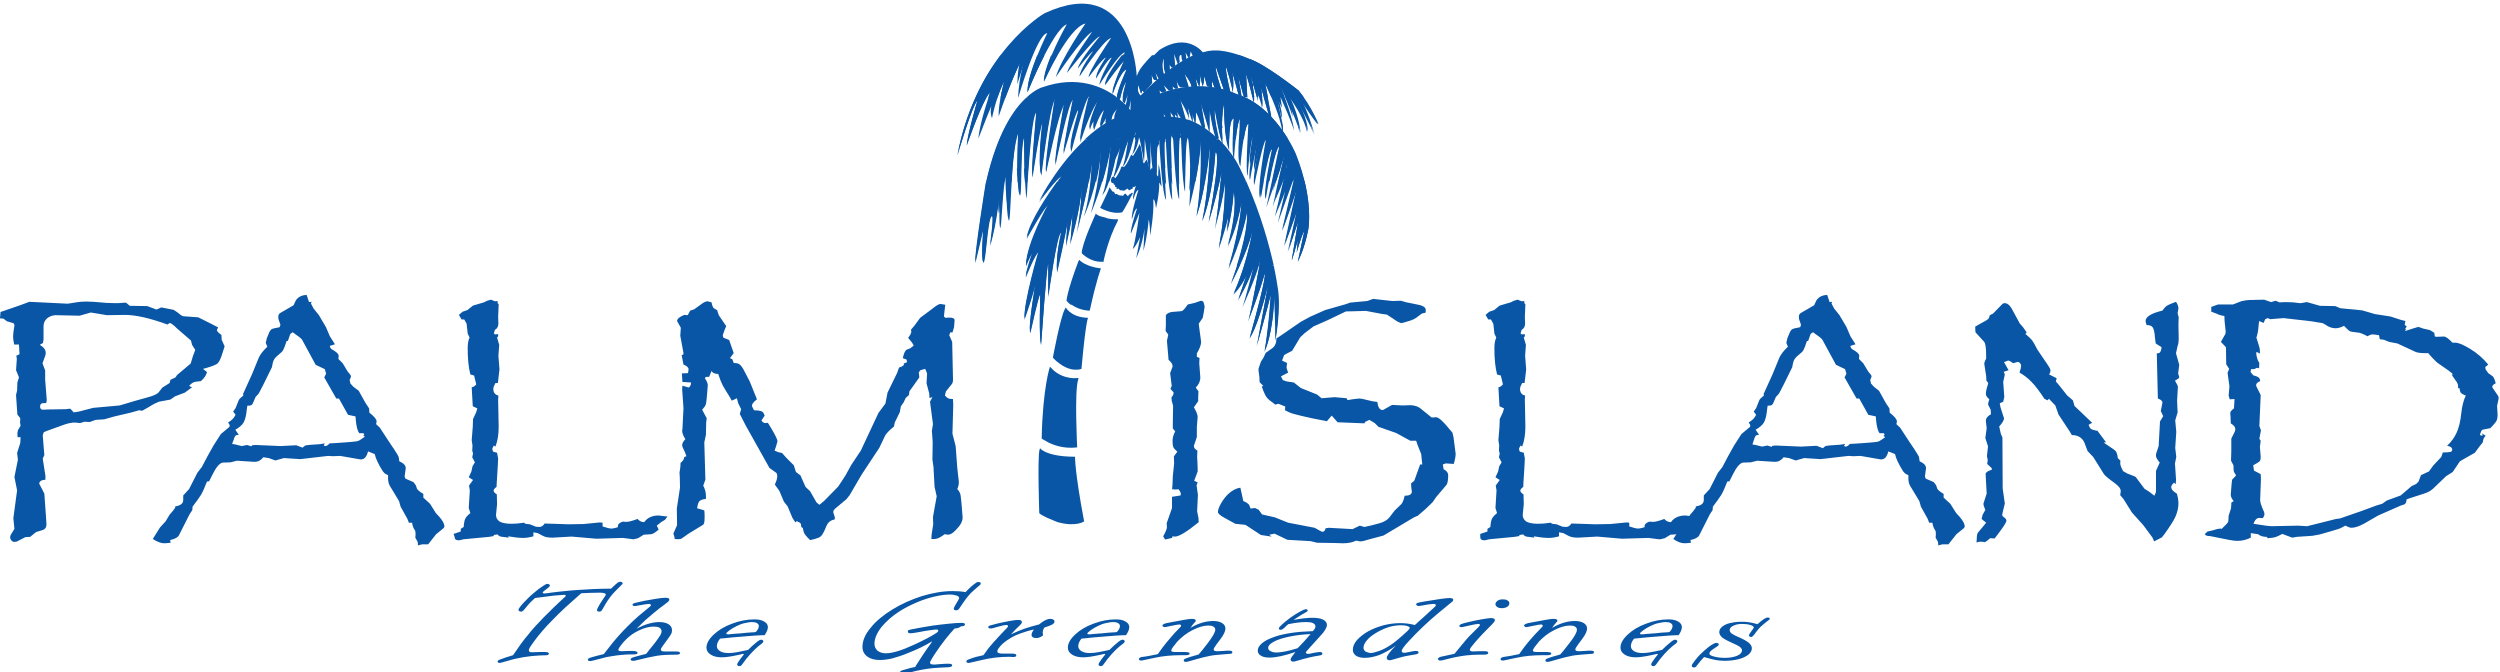
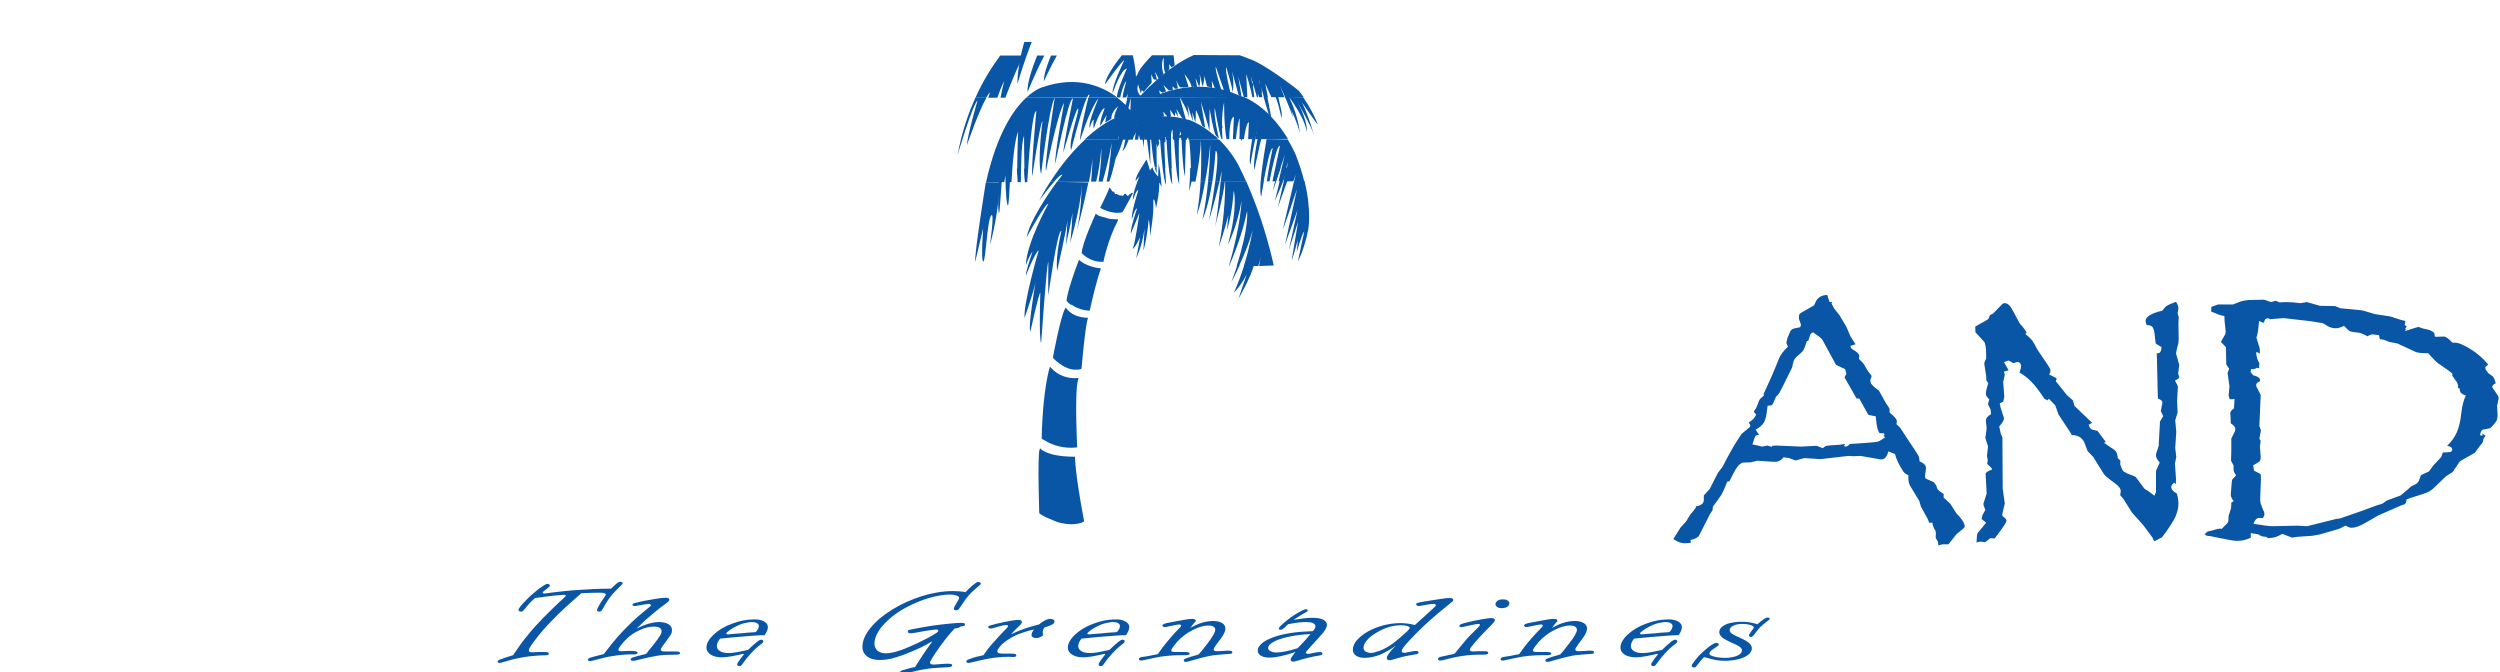
<svg xmlns="http://www.w3.org/2000/svg" viewBox="0 0 936 251.6">
  <g fill="#0a56a6">
    <path d="M217.7 222.1l-.4.3c-1.9 1.7-3.7 3.3-5.5 4.9-2 1.9-3.7 3.5-5.1 5-1.4 1.4-2.7 2.8-3.7 4-1 1.2-2.1 2.5-3.1 3.9-.9 1.3-1.6 2.2-1.8 2.8-.1.2-.1.3-.1.5 0 .4.3.7 1 .7h.4c1.8-.1 3.3-.1 4.4-.1 1.1 0 1.7.2 1.7.6 0 .3-.2.5-.7.6-.3 0-1.2.1-2.7.1-4 .2-8.1.8-12.3 2.1l-1.8.5c-.4.1-.7.2-.9.2-.5 0-.8-.2-.8-.5 0-.2.2-.5.7-.7.5-.2 1.3-.5 2.5-.9l2.3-.7.3-.1.2-.3c1.8-2.7 3.5-5.1 5.3-7.2 1.7-2.2 3.7-4.3 5.9-6.6 2.2-2.2 4.8-4.8 7.9-7.6.3-.2.4-.4.4-.6 0-.2-.2-.3-.6-.3-.4 0-1.7.1-3.9.3-3.2.4-5.5.7-7 .9-.8.8-1.5 1.4-1.9 1.8-.4.4-1.1 1.3-2.2 2.6-.4.5-.8.7-1.1.7-.3 0-.5-.1-.7-.2-.2-.1-.3-.3-.3-.4 0-.4.6-1.3 1.9-2.7 1.3-1.4 2.6-2.7 4.1-3.9 1-.9 2.2-1.8 3.5-2.6.6-.4 1-.6 1.3-.6.3 0 .5.1.7.2.2.1.3.3.3.4 0 .3-.5.8-1.5 1.5-.8.6-1.2.9-1.2 1.2 0 .2.2.3.6.3.2 0 1.3-.1 3.2-.4 1.3-.2 2.8-.3 4.5-.5 1.7-.2 3.2-.3 4.6-.4 4.2-.3 8.2-.5 12.1-.5h.6l.4-.4c.9-.9 1.6-1.5 2-1.8.4-.3.8-.4 1.1-.4.2 0 .4.1.6.2.2.1.2.2.2.4s-.1.4-.3.5l-2.3 2.3c-1.5 1.5-2.7 3.1-3.7 4.8l-1.4 2.4c-.2.4-.6.6-1.1.6-.2 0-.4-.1-.6-.2-.2-.1-.2-.3-.2-.4 0-.2.2-.6.5-1.2.4-.7.7-1.3 1-1.7l1.6-2.4c.1-.2.2-.3.2-.5 0-.4-.7-.7-2.2-.7-2.2 0-4.5.1-6.9.2zM238.3 235.4c3.2-1.7 6.1-2.5 8.5-2.5 1.5 0 2.6.3 3.5.8.9.6 1.3 1.3 1.3 2.2 0 .6-.1 1.1-.4 1.6-.3.5-.9 1.4-1.8 2.6-1.3 1.7-2 2.7-2 3.1 0 .4.4.7 1.3.7h3.3c1.1 0 1.8 0 2.1.1.3.1.5.3.5.5 0 .4-.4.6-1.3.6-2.9 0-5.3.1-7.2.4-1.9.3-4.6.9-8.2 1.8-.3.1-.6.1-.9.1-.6 0-.9-.2-.9-.5 0-.2.2-.5.7-.7.5-.2 1.3-.4 2.4-.7l2.4-.6.3-.1.1-.1c.1 0 .1-.1.1-.1l1-1.3 1.7-2.1c1-1.2 1.7-2.3 2.3-3.2.4-.6.6-1.2.6-1.7s-.3-1-.8-1.3c-.5-.3-1.2-.4-2.2-.4-1.7 0-3.5.5-5.4 1.4-2 .9-3.6 2.1-5 3.5-.7.7-1.3 1.4-1.9 2.2-.6.8-.9 1.3-.9 1.6 0 .3.4.5 1.1.5h.4l2.5-.1h.8c1.6 0 2.4.2 2.4.7 0 .4-.4.6-1.3.6h-1.1c-1.3 0-2.5.1-3.7.2-1.2.1-2.4.3-3.7.5-1.3.2-2.4.4-3.3.7l-3.5.9c-.5.1-.8.2-1.1.2-.6 0-.9-.2-.9-.5s.2-.5.7-.7c.5-.2 1.4-.4 2.8-.8l2-.5.4-.1.2-.2c1-1.3 2.1-2.7 3.3-4.2 1.2-1.5 2.5-2.9 3.7-4.2 1.2-1.3 2.5-2.5 3.7-3.7 1.2-1.1 2.5-2.3 3.9-3.4l2.3-1.9c.4-.3.6-.5.6-.7 0-.3-.3-.5-.8-.5-.3 0-.8.1-1.6.2-.1 0-1.1.2-2.9.5-.3.1-.6.1-.8.1-.5 0-.8-.2-.8-.5s.4-.5 1.1-.7c1.9-.5 4.4-1 7.6-1.5 1.8-.3 3-.4 3.7-.4.9 0 1.4.2 1.4.7 0 .2-.1.4-.3.6-.1.1-.1.2-.2.2l-.2.2c-.6.5-1.2.9-1.7 1.3-.2.2-.3.3-.4.3-.1.1-.2.1-.3.2-.1.1-.2.2-.4.3-1.4 1.1-3.2 2.6-5.5 4.6-1.1 1.1-2.3 2.2-3.3 3.2zM282.6 236.7c-1.9.1-3.5.2-5 .4-.3 0-.8.1-1.5.1-.7.1-1.2.1-1.3.1-1.2.1-1.9.2-2 .2h-.3c-.4 0-.6-.1-.6-.3 0-.2.4-.6 1.2-1.2.8-.6 1.7-1.1 2.7-1.6 1-.5 2-.9 3-1.1 1-.2 1.9-.4 2.7-.4.8 0 1.4.1 1.9.4.5.3.7.6.7 1.1 0 .6-.3 1.3-1 2.1l-.5.2zm4.9-1.9c0-.9-.5-1.6-1.4-2.1-1-.6-2.2-.8-3.6-.8-2.8 0-5.5.5-8.4 1.6-2.8 1-5.1 2.4-6.9 4.1-1.8 1.7-2.7 3.3-2.7 4.9 0 1 .5 1.9 1.6 2.6 1.1.7 2.5 1 4.1 1 1.5 0 3.5-.3 5.8-.8l1.4-.3.3-.1c.2 0 .3-.1.4-.1.3 0 .4.1.4.2s-.1.2-.3.4l-1 1.3c-.8 1.1-1.2 1.7-1.2 2.1 0 .1.1.3.2.4.2.1.3.2.6.2.4 0 .8-.2 1.1-.7.9-1.3 1.9-2.6 3.1-3.9 1.1-1.2 2.1-2.2 3-2.9l1.3-1c.3-.3.5-.5.5-.8 0-.1-.1-.2-.2-.4-.2-.1-.3-.2-.6-.2-.4 0-1 .3-1.8 1-.9.7-2 1.7-3.1 2.8l-.4.1c-1.4.3-2.7.6-3.9.8-1.2.2-2.1.3-3 .3-1.3 0-2.4-.2-3.2-.7-.8-.5-1.2-1.1-1.2-1.9 0-.9.4-1.8 1.2-2.8l1.1-.1 4-.4c2.5-.2 4.9-.4 7.4-.6 1.7-.1 3.1-.2 4.2-.2.8-1.2 1.2-2.2 1.2-3zM357.4 235.3c-2.3 2.5-4.7 5.5-7.1 9.1-1 1.5-1.7 2.6-2 3.3-.1.2-.1.3-.1.4 0 .5.5.7 1.4.7h.4l2.5-.2c1.2-.1 2.1-.1 2.7-.1.9 0 1.3.2 1.3.6 0 .4-.4.6-1.3.7l-3.8.2c-2.9.1-5.7.6-8.5 1.2l-4.2 1.1c-.4.1-.7.1-.9.1-.6 0-.9-.2-.9-.6 0-.3.3-.6.8-.8 1.7-.5 3.3-1 5-1.3l.1-.3c1.9-3 3.8-5.9 5.8-8.6l.4-.7c-2.6 1.6-5.5 3-8.8 4.3-2.3 1-4.4 1.6-6.1 2.1-1.7.4-3.3.6-4.7.6-2 0-3.5-.4-4.7-1.3-1.2-.9-1.8-2.1-1.8-3.6 0-2.3 1-4.7 3.1-7.2 2-2.5 4.7-4.7 8.1-6.8 3.4-2.1 7-3.7 11-5 4-1.2 7.8-1.9 11.6-1.9 1.6 0 3.2.1 4.8.4 1.4-1.5 2.6-2.6 3.8-3.4.3-.3.7-.4 1-.4.6 0 .9.2.9.6 0 .2-.1.4-.4.6l-2.2 1.9c-1.5 1.3-2.8 2.9-4 4.7l-1.5 2.2c-.3.4-.6.6-1.1.6-.6 0-.9-.2-.9-.6 0-.3.3-.9.9-1.9.8-1.2 1.1-1.9 1.1-2.1 0-.4-.3-.7-.9-.9-.6-.2-1.4-.4-2.6-.4-1.8 0-3.7.3-5.9.8-2.1.5-4.3 1.2-6.6 2.2-2.3 1-4.3 2-6.2 3.2-2.8 1.8-5.1 3.8-6.9 6-1.7 2.2-2.6 4.3-2.6 6.2 0 1.1.4 1.9 1.1 2.6.8.6 1.8 1 3.1 1 2.5 0 6.1-1.1 10.8-3.3 3.7-1.7 6.5-3.2 8.3-4.4.4-.3.6-.5.6-.8 0-.1-.1-.2-.2-.3-.1-.1-.3-.1-.6-.1s-1.2.1-2.6.3c-1.4.2-2.6.4-3.5.6-2 .4-3.2.5-3.5.5-.7 0-1-.2-1-.7 0-.3.2-.5.6-.6.4-.1 1.4-.3 3-.6 1.8-.3 3.8-.7 5.9-1 2.1-.3 4.1-.5 6-.7 1.9-.2 3.4-.3 4.6-.3.9 0 1.3.2 1.3.6 0 .4-.5.7-1.5.7-.8.7-1.8.8-2.4.8zM368.2 245.3l.3-.4c1-1.5 2-2.8 3.1-4 .3-.4.7-.8 1-1.1.3-.3.6-.6.8-.9.6-.7 1.1-1.1 1.3-1.4l2.3-2.4c.3-.3.4-.5.4-.7 0-.3-.3-.4-.8-.4-.4 0-1.3.2-2.8.6l-2.1.6c-.4.1-.7.1-.9.1-.5 0-.8-.2-.8-.5 0-.2.1-.3.2-.4.2-.1.4-.2.8-.3.4-.1 1.1-.3 2.2-.6 4-.9 6.7-1.4 8-1.4 1 0 1.4.3 1.4.8 0 .2-.1.5-.3.7-.2.3-.9.9-1.9 1.9-.7.7-1.3 1.4-1.9 2 1.9-.9 3.6-1.6 5-2.1s3.2-1 5.5-1.6c1.7-1.4 3.1-2.1 4.2-2.1.5 0 .9.1 1.2.3.3.2.4.4.4.7 0 .4-.3.8-.8 1.1-.5.3-1.5.7-2.9 1.1-.5.6-.7 1.2-.7 1.9 0 .2 0 .5.1.9v.2c-.8.6-1.6 1-2.5 1-.6 0-1-.1-1.3-.3-.3-.2-.5-.5-.5-.9 0-.5.3-1.2.9-2-1.6.3-3.2.8-4.6 1.3-1.5.5-2.8 1.1-4 1.8-1.2.7-2.2 1.4-3.1 2.2-.6.6-1.1 1.1-1.5 1.7-.4.5-.5.9-.5 1.2 0 .5.6.8 1.8.8h2.4c1.2 0 1.9 0 2.3.1.4.1.6.3.6.6 0 .4-.4.6-1.3.6l-1.3-.1c-3.5 0-7.1.4-10.7 1.3l-3.9.9c-.2.1-.5.1-.7.1-.5 0-.8-.2-.8-.6 0-.3.4-.6 1.1-.8 1.7-.7 3.4-1.1 5.3-1.5zM417.8 236.7c-1.9.1-3.5.2-5 .4-.3 0-.8.1-1.5.1-.7.1-1.2.1-1.3.1-1.2.1-1.9.2-2 .2h-.3c-.4 0-.6-.1-.6-.3 0-.2.4-.6 1.2-1.2.8-.6 1.7-1.1 2.7-1.6 1-.5 2-.9 3-1.1 1-.2 1.9-.4 2.7-.4.8 0 1.4.1 1.9.4.5.3.7.6.7 1.1 0 .6-.3 1.3-1 2.1l-.5.2zm5-1.9c0-.9-.5-1.6-1.4-2.1-1-.6-2.2-.8-3.6-.8-2.8 0-5.5.5-8.4 1.6-2.8 1-5.1 2.4-6.9 4.1-1.8 1.7-2.7 3.3-2.7 4.9 0 1 .5 1.9 1.6 2.6 1.1.7 2.5 1 4.1 1 1.5 0 3.5-.3 5.8-.8l1.4-.3.3-.1c.2 0 .3-.1.4-.1.3 0 .4.1.4.2s-.1.2-.3.4l-1 1.3c-.8 1.1-1.2 1.7-1.2 2.1 0 .1.1.3.2.4.2.1.3.2.6.2.4 0 .8-.2 1.1-.7.9-1.3 1.9-2.6 3.1-3.9 1.1-1.2 2.1-2.2 3-2.9l1.3-1c.3-.3.5-.5.5-.8 0-.1-.1-.2-.2-.4-.2-.1-.3-.2-.6-.2-.4 0-1 .3-1.8 1-.9.7-2 1.7-3.1 2.8l-.4.1c-1.4.3-2.7.6-3.9.8-1.2.2-2.1.3-3 .3-1.3 0-2.4-.2-3.2-.7-.8-.5-1.2-1.1-1.2-1.9 0-.9.4-1.8 1.2-2.8l1.1-.1 4-.4c2.5-.2 4.9-.4 7.4-.6 1.7-.1 3.1-.2 4.2-.2.8-1.2 1.2-2.2 1.2-3zM433.5 244.9l.2-.3c1.1-1.6 2.1-2.9 3-4 1.4-1.6 2.3-2.7 2.9-3.4l2.3-2.4c.2-.2.3-.3.3-.5 0-.3-.2-.5-.7-.5-.3 0-1.4.2-3.4.6-1.2.3-1.9.4-2.1.4-.2 0-.4-.1-.5-.2-.2-.1-.3-.3-.3-.4 0-.2.2-.4.6-.6.4-.2 1.2-.4 2.5-.6 4.2-.8 6.8-1.3 7.9-1.3 1 0 1.5.2 1.5.7 0 .2-.1.4-.4.6l-1 1.2c-.1.1-.2.3-.2.4-.1.1-.1.2-.2.2-.1.1-.1.1-.2.3 3-1.8 5.9-2.6 8.6-2.6 1.4 0 2.5.3 3.3.8.8.5 1.2 1.2 1.2 2 0 1-.6 2.3-1.8 3.9l-1.5 2c-.7 1-1.1 1.6-1.1 1.9 0 .5.4.7 1.2.7h.5l2-.1c.7-.1 1.4-.1 2.1-.1.8 0 1.2.2 1.2.6 0 .4-.3.6-1 .6-1.3.1-2.6.2-3.8.3-1.6.1-3.1.3-4.7.7-1.6.3-3.9 1-6.8 1.8-.5.2-.9.2-1.1.2-.6 0-.8-.2-.8-.6 0-.3.3-.5.8-.7 1-.4 2.4-.8 4.2-1.3l.6-.2c.7-.8 1.8-2.1 3.3-4.1 1.9-2.5 2.9-4.2 2.9-5.1 0-.5-.2-.9-.7-1.2-.4-.3-1.1-.4-1.9-.4-1.8 0-3.7.6-5.9 1.7s-4.1 2.6-5.7 4.3c-.6.7-1.1 1.4-1.6 2-.4.6-.7 1.1-.7 1.3 0 .4.4.6 1.3.6h2.4c1.3 0 2.2 0 2.6.1.4.1.6.2.6.5 0 .4-.5.6-1.4.6h-1.7c-3.6 0-6.9.3-10.1 1l-4.2.9c-.3.1-.6.1-.8.1-.5 0-.8-.2-.8-.5s.3-.6.9-.8c1.9-.2 3.9-.6 6.2-1.1zM477.8 244.3c-.8 0-1.5-.2-2.1-.5-.6-.3-.9-.7-.9-1.2 0-.8.7-1.6 2.2-2.4 1.5-.8 3.5-1.4 6-1.9s5.1-.8 7.7-.9l-.3.3-2.1 2.4-2.2 2.3-.3.3c-3.5 1.1-6.2 1.6-8 1.6zm7.1-12.6c1.2-.8 1.9-1.2 2-1.3l2.1-1.2c.4-.2.6-.4.6-.7 0-.1-.1-.2-.2-.3-.1-.1-.3-.1-.5-.1-.4 0-1.1.3-2.2.9-1.1.6-2.2 1.3-3.5 2.2-1.4 1-2.4 1.9-3.2 2.6-.8.7-1.2 1.2-1.2 1.5 0 .3.2.5.7.5.3 0 .7-.2 1.2-.6.6-.6 1.1-1.1 1.6-1.5 2.5-.5 4.7-.8 6.6-.8 1.2 0 2.1.1 2.7.4.6.3.9.7.9 1.2s-.3 1.1-1 1.8c-3 .1-5.8.3-8.3.7-2.5.4-4.7.9-6.5 1.6-1.9.7-3.3 1.4-4.3 2.3-1 .9-1.5 1.7-1.5 2.7 0 .8.4 1.4 1.2 1.9.8.5 1.9.7 3.2.7 2.4 0 5.6-.7 9.7-2.1-1.2 1.5-1.8 2.4-1.8 2.8 0 .3.1.5.3.6.2.2.5.2.8.2.3 0 .7-.1 1.3-.3 3-.9 5.8-1.6 8.5-2 .7-.1 1-.3 1-.7 0-.2-.1-.3-.2-.4-.2-.1-.4-.2-.7-.2-.4 0-1.1.1-2.2.3l-1.4.3c-.4.1-.7.1-.9.1-.5 0-.8-.2-.8-.5 0-.1.1-.3.3-.5.8-.9 1.9-2.2 3.5-3.9 1.6-1.8 2.5-2.8 2.6-2.9 1-1.3 1.5-2.3 1.5-3 0-.9-.5-1.5-1.4-2-1-.5-2.3-.7-4.1-.7-1.9 0-4.3.3-7 .8l.6-.4zM511.2 243.9c-.4-.3-.7-.8-.7-1.3 0-.9.4-1.9 1.3-2.9.8-1 2-1.9 3.5-2.8 1.5-.9 3-1.6 4.6-2.1 1.6-.5 3.2-.7 4.8-.7.9 0 1.6.1 2.2.3.6.2.9.4.9.7 0 .2-.3.6-.9 1.2-2.6 2.4-4.7 4.2-6.4 5.3-1.4.9-2.7 1.6-4.1 2.1-1.4.5-2.5.8-3.4.8-.7-.2-1.3-.3-1.8-.6zm8 2.4c0 .6.4.9 1.1.9.2 0 .6-.1 1-.2l2.8-.8c1.3-.4 3.3-.8 5.9-1.2.8-.1 1.1-.4 1.1-.7 0-.4-.3-.6-1-.6-.4 0-1 .1-2 .3l-1.5.3c-.3.1-.6.1-.9.1-.6 0-.9-.2-.9-.7 0-.5.9-1.8 2.7-3.7 3.4-3.7 7-7.1 10.7-10.2l2.8-2.3 1.2-1c.9-.7 1.4-1.1 1.6-1.3.2-.2.3-.4.3-.6 0-.2-.1-.4-.3-.5-.2-.1-.6-.2-1-.2-.7 0-1.9.1-3.8.4-1.9.3-3.7.6-5.7.9-1 .2-1.7.3-2.1.4-.4.1-.7.2-.8.3-.1.1-.2.2-.2.4 0 .1.1.3.3.4.2.1.4.2.6.2.2 0 .4 0 .8-.1 2.6-.5 4.1-.7 4.8-.7.6 0 .9.2.9.5 0 .1-.1.2-.2.4s-1 .9-2.5 2.3c-.1.1-.9.9-2.4 2.2-1.4 1.2-2.1 1.9-2.3 2.1l-.5.4c-1.9-.5-3.7-.7-5.5-.7-2.1 0-4.2.3-6.2.8-2.1.6-4 1.3-5.8 2.3-1.8 1-3.1 2.1-4.2 3.3-1 1.2-1.5 2.4-1.5 3.6 0 .9.4 1.6 1.2 2.2.8.5 1.8.8 3.2.8 1.8 0 3.7-.4 5.6-1.1 1.9-.8 4-1.9 6.1-3.5-2.3 2.3-3.4 3.9-3.4 4.6zM565.1 225.9c0 .5-.3 1-.8 1.3-.5.3-1.2.5-2 .5-.7 0-1.2-.1-1.7-.4-.4-.3-.7-.6-.7-1.1 0-.5.3-.9.8-1.3.6-.4 1.2-.5 2-.5.7 0 1.3.1 1.7.4.5.3.7.6.7 1.1zm-20.6 18.9l.3-.3 1.8-2.2c1.7-2.1 3.2-3.9 4.6-5.2l2.4-2.4c.3-.3.5-.6.5-.7 0-.2-.2-.4-.6-.4-.5 0-1.7.2-3.4.6l-2.2.5c-.4.1-.7.1-.8.1-.5 0-.7-.2-.7-.5 0-.2.2-.4.6-.6.4-.2 1.2-.4 2.4-.7 1.7-.4 3.4-.8 5.2-1.1 1.8-.3 3-.5 3.6-.5 1 0 1.5.3 1.5.8 0 .2-.2.5-.5.9s-1.1 1.2-2.4 2.5c-2.3 2.3-4.2 4.4-5.7 6.3-.6.7-.8 1.2-.8 1.4 0 .4.4.6 1.3.6l2.4-.1h1.8c.9 0 1.4.2 1.4.6 0 .5-.5.7-1.5.7-1.6 0-3.1 0-4.5.1s-2.6.2-3.8.4c-1.2.2-2.4.4-3.7.7l-3.6.9c-.4.1-.7.1-.9.1-.6 0-.8-.2-.8-.6 0-.3.3-.6 1-.8 1.4-.3 3.2-.7 5.1-1.1zM568.8 244.9l.2-.3c1.1-1.6 2.1-2.9 3-4 1.4-1.6 2.3-2.7 3-3.4l2.3-2.4c.2-.2.3-.3.3-.5 0-.3-.2-.5-.7-.5-.3 0-1.4.2-3.4.6-1.2.3-1.9.4-2.1.4-.2 0-.4-.1-.5-.2-.2-.1-.3-.3-.3-.4 0-.2.2-.4.6-.6.4-.2 1.2-.4 2.5-.6 4.2-.8 6.8-1.3 7.9-1.3 1 0 1.5.2 1.5.7 0 .2-.1.4-.4.6l-1 1.2c-.1.1-.2.3-.2.4-.1.1-.1.2-.2.2-.1.1-.1.1-.2.3 3-1.8 5.9-2.6 8.6-2.6 1.4 0 2.5.3 3.3.8.8.5 1.2 1.2 1.2 2 0 1-.6 2.3-1.8 3.9l-1.5 2c-.7 1-1.1 1.6-1.1 1.9 0 .5.4.7 1.2.7h.5l2-.1c.7-.1 1.4-.1 2.1-.1.8 0 1.2.2 1.2.6 0 .4-.3.6-1 .6-1.3.1-2.6.2-3.8.3-1.6.1-3.1.3-4.7.7-1.6.3-3.9 1-6.8 1.8-.5.2-.9.2-1.1.2-.6 0-.8-.2-.8-.6 0-.3.3-.5.8-.7 1-.4 2.4-.8 4.2-1.3l.6-.2c.7-.8 1.8-2.1 3.3-4.1 2-2.5 2.9-4.2 2.9-5.1 0-.5-.2-.9-.7-1.2-.4-.3-1.1-.4-1.9-.4-1.8 0-3.7.6-5.9 1.7s-4.1 2.6-5.7 4.3c-.6.7-1.1 1.4-1.6 2-.4.6-.7 1.1-.7 1.3 0 .4.4.6 1.3.6h2.4c1.3 0 2.2 0 2.6.1.4.1.6.2.6.5 0 .4-.5.6-1.4.6h-1.7c-3.6 0-6.9.3-10.1 1l-4.2.9c-.3.1-.6.1-.8.1-.5 0-.8-.2-.8-.5s.3-.6.9-.8c1.7-.2 3.7-.6 6.1-1.1zM624.7 236.7c-1.9.1-3.5.2-5 .4-.3 0-.8.1-1.5.1-.7.1-1.2.1-1.3.1-1.2.1-1.9.2-2 .2h-.3c-.4 0-.6-.1-.6-.3 0-.2.4-.6 1.2-1.2.8-.6 1.7-1.1 2.7-1.6 1-.5 2-.9 3-1.1 1-.2 1.9-.4 2.7-.4.8 0 1.4.1 1.9.4.5.3.7.6.7 1.1 0 .6-.3 1.3-1 2.1l-.5.2zm5-1.9c0-.9-.5-1.6-1.4-2.1-1-.6-2.2-.8-3.6-.8-2.8 0-5.5.5-8.4 1.6-2.8 1-5.1 2.4-6.9 4.1-1.8 1.7-2.7 3.3-2.7 4.9 0 1 .5 1.9 1.6 2.6 1.1.7 2.5 1 4.1 1 1.5 0 3.5-.3 5.8-.8l1.4-.3.3-.1c.2 0 .3-.1.4-.1.3 0 .4.1.4.2s-.1.2-.3.4l-1 1.3c-.8 1.1-1.2 1.7-1.2 2.1 0 .1.1.3.2.4.2.1.3.2.6.2.4 0 .8-.2 1.1-.7.9-1.3 1.9-2.6 3.1-3.9 1.1-1.2 2.1-2.2 3-2.9l1.3-1c.3-.3.5-.5.5-.8 0-.1-.1-.2-.2-.4-.2-.1-.3-.2-.6-.2-.4 0-1 .3-1.8 1-.9.7-2 1.7-3.1 2.8l-.4.1c-1.4.3-2.7.6-3.9.8-1.2.2-2.1.3-3 .3-1.3 0-2.4-.2-3.2-.7-.8-.5-1.2-1.1-1.2-1.9 0-.9.4-1.8 1.2-2.8l1.1-.1 4-.4c2.5-.2 4.9-.4 7.4-.6 1.7-.1 3.1-.2 4.2-.2.8-1.2 1.2-2.2 1.2-3zM658 233.7c1.9-1.7 3.1-2.5 3.8-2.5.2 0 .4.1.6.1.2.1.2.2.2.3 0 .2-.2.5-.7.8-1 .8-1.8 1.4-2.2 1.8-.5.4-.9.8-1.3 1.3s-1 1.2-1.7 2.2c-.4.5-.8.8-1.1.8-.2 0-.4-.1-.5-.2-.2-.1-.3-.2-.3-.4s.3-.8 1-1.7c.6-.7.8-1.1.8-1.3 0-.3-.4-.7-1.3-.9-.9-.3-1.9-.4-3-.4-1.3 0-2.5.2-3.4.7-.9.4-1.3 1-1.3 1.6 0 .4.2.8.6 1.2.4.3 1.4.9 2.9 1.5 1.8.8 3 1.5 3.7 2.1.7.6 1.1 1.3 1.1 2 0 .9-.4 1.6-1.3 2.4-.9.7-2.1 1.3-3.7 1.7-1.5.4-3.3.6-5.2.6-1.2 0-2.3-.1-3.4-.3-1.1-.2-2.5-.6-4.3-1.1-.9.9-1.7 1.9-2.7 3.2-.3.5-.7.7-1 .7-.6 0-.9-.2-.9-.7 0-.3.4-.9 1.1-1.8.7-.9 1.5-1.9 2.5-2.8 1.7-1.6 3.2-2.9 4.6-3.6.4-.2.7-.3 1.1-.3.2 0 .4.1.6.2.2.1.2.2.2.4s-.2.5-.7.8l-1.2.8c-1.1.7-1.6 1.3-1.6 1.8s.6.8 1.7 1.1c1.1.3 2.5.5 4.1.5 1.9 0 3.4-.3 4.6-.8 1.2-.5 1.8-1.2 1.8-2 0-.5-.3-.9-.8-1.3s-1.5-.9-3.1-1.6c-1.8-.8-3-1.5-3.6-2-.6-.6-1-1.2-1-1.9s.3-1.4 1-2c.7-.6 1.7-1.1 2.9-1.4 1.3-.3 2.6-.5 4-.5 2-.1 4.1.2 6.4.9zM420.1 79.5c.4-.1 4.1-7.3 4.1-7.3h-.5l-.6.5-.5.2-.2.6-.6-.5-.3-.5-.6.2-.4.6-1.6-.2-.8-.5-.6.1-.4-.9-.6-.1-1.1-1.6-.2.6c-.5 1.5-3.3 7.1-3.3 7.1s4.2 2.6 8.2 1.7zM412.6 98c-4.5.2-7.6-3.2-7.6-3.2 0-3.5 5.3-14.9 5.3-14.9.3.7 1.8 1.2 3.4 1.5l1.1.4c2.1.4 3.8.3 3.8.3l-.1.6c-3.8 7.1-5.4 15.4-5.4 15.4l-.5-.1zM392.4 194c1.8.8 3.6 1.5 3.6 1.5 7 1.9 9.9-.3 9.9-.3-3.6-19-3.4-24.2-3.4-24.2-6.4 0-9.8-1.1-11.5-2l-.2-.1c-1.1-.6-1.4-1.1-1.4-1.1l-.2.6c-.8 3-.1 23.7-.1 23.7.2.4 1.4 1 2.8 1.7l.5.2zM392.2 165.5c2.3 1.2 6.2 2.6 11.1 2 0 0-1.1-21.3.4-25.5l.1-.5s-5 .9-9.3-2.8l-.2-.2-1.2-1.2s-2.7 7.8-3.1 26.9c0 0 .7.5 1.9 1.1l.3.2zM395.9 135.5c5.1 4.3 9 2.6 9 2.6 1.7-18.8 2.5-19.1 2.5-19.1-3.3-.1-5.5-1.1-6.7-2.1l-.4-.3c-.9-.8-1.3-1.5-1.3-1.5l-.3.6c-1.7 3-4.5 18.2-4.5 18.2.5.5.9 1 1.4 1.4l.3.2zM401.2 114.1c3.3 2.3 6.8 2.2 6.8 2.2 2.6-11.9 4.2-15.8 4.2-15.8-2.8-.3-4.8-1.1-6-1.7l-.4-.2c-1.2-.7-1.7-1.3-1.7-1.3l-.3.4c-4.3 11.3-4.5 14.9-4.5 14.9.5.6 1 1.1 1.6 1.5h.3z" />
-     <path d="M426.7 53.9s-.8 1.9-2.5 4.5l-.7-.5s-1.6 4-2.7 4.6l-.9-.2s-.8 2.6-2.3 4.4c0 0-.7-.8-1.2-.4 0 0-1 1.2-.1 2.2h.5l.2.5.5.4v.6l.6.1-.1.7.8-.2.5.6 1.6.2 1.2-.8.7.7.7-.5.5-.1.1-.6.8-.2.5-.4.5-.1.4-1.2 1.3-1.9.2-.7.4-.1v-.6l.5-.1.3-.7.5-.7-.1-.6.3-.7-.1-1.5-.5-.7-.2 1.5s-1.2-.1-1-1.4c0 0-.6-5.3-1-5.5l-.2-.6zM439.4 51.5c.9-.5 2.6-1.3 3.3-1.2 0 0-5.7-8-16.4-1.1 0 0-1 1-2.4 2.3h8.1l-.1-.7.2.7h1.8c.1-.1.2-.2.3-.2.2-.1.3 0 .4.2h1.7l-.2-1.2s.3.6.6 1.1h1l.3-1.6.8 1.6.6.1z" />
    <path d="M456.3 51.5c-2.6-.9-6.5-2-9.6-1.8 0 0-2.6-.2-7.5 1.9l17.1-.1zM432.1 51.5l1.3 3.6.6-1.4s-.4-1.6 0-2.2h-1.9zM434.6 51.5c.1.5-.2 1.6.6 2.2l1.2-.7-.2-1.4-1.6-.1zM436.7 51.5c.3.5.6 1 .8 1.2l.2-1.2h-1z" />
    <path d="M438.8 51.5l.1.3s.2-.1.5-.3h-.6zM369.1 68.2c-.3 1.8-4.2 26.2-4 29.9l3-12.7s-.9 11.8 0 12.5c.9.7 1.5-15.6 3-17.2 1.4-1.7-.5 11.1-.5 11.1s3-9.6 3.8-23.5l-5.3-.1z" />
    <path d="M374.1 63.1c-.1 2.7-.7 13.9-.2 16.4.5 2.3.8-10.6 1.7-16.4h-1.5zM376.4 63.1c0 4 .1 11.2.8 13.6.5 1.7.7-5.4 1.2-13.6h-2zM380.7 63.1c.1 1.7.3 3.1.5 3.9.5 1.6.6-.5.7-3.9h-1.2zM383.4 63.1c.1 2.7.3 4.8.6 5.5 0 0 .1-2.2.3-5.5h-.9zM393.2 68.1c-1.4 2.1-2.8 4.5-4.1 7 0 0 3-4.1 5.5-7h-1.4zM395.7 68.1c-3.5 4.8-10.3 14.9-11.3 20.7 0 0 7-12.8 8.1-12.5 0 0-8.2 14.7-8.4 22.9 0 0 1.5-4 2.5-5 0 0-2.8 8-2.5 9 0 0 3.4-8.7 4.8-9.5 0 0-5.8 19.8-5.3 25.3 0 0 3.7-10.4 4.2-13.9 0 0-3.1 17.9-2 18.9 0 0 3.1-14.2 3.7-14.4 0 0-.6 17 .3 18.9 0 0 2.1-30.4 2.7-30.4 0 0-.1 10.9 0 12.5 0 0 3.4-25 4.9-24.1 0 0-2.3 9.2-1.6 14.9 0 0 3.8-16.8 3.9-19.1 0 0-.5 7.8-.6 9.4 0 0 2.8-12.3 2.5-13.2 0 0-.5 12-1.2 13.2 0 0 4.2-13.2 4.6-22.4 0 0-.1 9.7-1.9 17.5 0 0 2.7-10.2 4.4-18.5l-11.8-.2zM432.4 62.9c.2.9.5 1.6.7 1.8 0 0 0-.7-.1-1.8h-.6zM435.3 62.9c.4 3.1.8 5.6 1.3 6.2 0 0-.2-2.7-.4-6.3l-.9.1zM437.6 62.9c.3 2.9.8 5.3 1.3 6.2 0 0-.1-2.6-.3-6.3l-1 .1zM440.4 62.9c.3 3 .7 5.3 1.1 6 0 0-.1-2.5-.1-6h-1zM443.1 62.9c.2 1.5.4 2.6.6 3.2v-3.2h-.6zM445.6 62.9c0 2.7-.2 5.6-.4 8.8 0 0 1-3.7 2.1-8.9l-1.7.1zM449.5 67.9c-.2 3.9-.7 8.3-1.4 12.6 0 0 1.6-4 3.1-12.6h-1.7zM452.3 67.9c-.4 4.5-1.1 9.5-2.1 14.3 0 0 2.2-4.5 3.7-14.3h-1.6zM455 67.9c-.5 3.6-1.2 8.4-2.4 14.8 0 0 2.5-8.2 4-14.8H455zM457 67.9c-.5 5.3-1.3 14.1-2.2 17.3 0 0 3.4-12.2 3.8-17.4l-1.6.1zM460.3 99.4c-.1.2-.1.4-.2.7 0 0 .1-.2.2-.7zM463.2 99.4c-.6 1.9-1.4 4-2.2 6.3 0 0 1.4-2.6 3.1-6.3h-.9zM465.8 99.4c-1 3.1-2.2 6.6-3.8 10.1 0 0 2.4-2.1 4.8-6.9 0 0-2.4 7.1-3.1 9.2 0 0 4.2-7.1 5.8-12.5l-3.7.1z" />
-     <path d="M469.2 94.3c-.9 3.4-3.3 12.7-4.2 15.1 0 0 3.9-8.6 6-15.1h-1.8zM471.6 99.4c-1.2 6.3-3.6 19.5-4.3 20.7 0 0 5.1-13 6.3-18.2 0 0 1.3-.5-5.6 24.1 0 0 2.8-3.1 6.9-19.8 0 0-3.7 20.1-4.2 22.7 0 0 4.5-15.8 5.2-19.1 0 0-.5 10.4-2.3 21.2 0 0 3.1-5.7 3.6-21 0 0 .6 11.3.4 17 0 0 2.2-12 .7-19.8 0 0-.4-2.9-1.4-7.7l-5.3-.1z" />
    <path d="M476.9 99.4c-1.6-7.1-4.6-18.6-10.3-31.5h-7.9c0 2 .1 12-2.4 24.7 0 0 2.4-7.1 3.6-12 0 0-.4 4.7-.6 5.7 0 0 1.9-5 2.6-14.9 0 0 1.8 5.4-2.2 20.3 0 0 3.7-7.3 5.1-16.5 0 0 0 8-4.7 24.4h.1c1.1-2.5 5.1-12.1 6.7-20.6 0 0 .9 5.5-3.9 20.6h.9c1.8-3.9 4-9.1 5.1-13.5 0 0-.9 5.8-3.3 13.5h3.6l.3-1.2s-.1.5-.3 1.2h1.8c.4-1.2.7-2.4.9-3.4 0 0-.2 1.3-.6 3.4l5.5-.2zM469.6 62.8c0 .4.1.6.1.8 0 0 .1-.3.2-.8h-.3zM472 67.8c-.2 2.8-.2 5 .2 5.8 0 0 .4-2.6 1-5.8H472zM478.5 62.7c-.7 3.1-1.4 6.4-2 9.1l3-9.1h-1zM480.3 62.7c-1.2 5.1-2.6 11.2-3 12.6 0 0 4-9 4.1-10.6l-3 13 5.4-15h-3.5zM484.5 67.8c-1.1 4.9-3.6 15.4-4.1 17.6-.7 2.8 5.2-14.6 5.2-14.6l-4.5 20.8 4.7-13-3.3 15.1L486 83s-1.8 11.1-2.3 13.9c-.5 2.8 2.2-7.1 2.2-7.1l-.4 4.7s2-7.3 2.8-7.8L485.9 98s2.5-4.7 3.9-12c0 0 1.4-6.9-1.4-18.3l-3.9.1zM374.5 20.8c-3.2 4.3-6.5 9.5-9.3 15.8h4c.6-1 1.1-1.7 1.5-2.1 0 0-.3.8-.7 2.1h3.4c.7-2 1.5-4.2 2.6-6.3 0 0-.8 2.9-1.4 6.3h1.8c2-5.2 4.7-12.2 7-15.8h-8.9z" />
    <path d="M383.5 15.7c-.8 2.7-2.6 9.8-2.6 15.8.2-.7 2.7-9.1 5.4-15.8h-2.8zM388.3 20.8c-1.9 4.8-3.8 10.4-3.6 13.7 0 0 2.8-7 6.3-13.7h-2.7zM393.5 20.8c-1.5 3.6-2.7 7.2-2.7 9.7 0 0 2.1-4.7 4.9-9.7h-2.2zM420 20.7c-2 2.5-6 7.9-6.3 10.9 0 0 6.6-9.2 7.2-9 0 0-4.8 9.9-4.3 12.3 0 0 3.1-9.2 5.3-9.2 0 0-3.8 8.3-3.7 10.6l.3.2h.9c.3-1.4 1.3-5.3 2.3-6.1 0 0-1.2 3.9-1.4 6.1h1.4l.5-1.4s0 .6-.1 1.4l43.6-.1c-.9-.4-1.9-.8-2.9-1.1 0 0-12-6.3-28.5-.1l-.3-1.4 1.1.9 1.5-.5-1-2.4 2 2.1 1.5-.2-.1-1.4.9.9h1.1l-.6-3.3s.8 2.6 1.6 2.8c.9.2 3-.2 3-.2l-1.5-4.7s2.3 2.6 2.6 4.7h2.1l-.6-3.3 1.4 3.3s.6-1.7.2-4c-.3-2.4 1 3.8 1 3.8s.6-.5.7-3.8l1 3.8 1.9.5-.1-2.6 1 2.6 2.6.9s-2.5-7.3-2.1-8.7l3 8.7 2.4.7s-2.1-8.5-1.5-9.2c0 0 2.3 7.3 2.4 9.4 0 0 .7-3.1-.2-7.8l2.4 8.7 1.1.5-1.2-7.3 2.1 7.7h1.3l-.4-8.7s1.5 4.7 2.3 8.7h.7c-.1-1.3-.4-3.7-1.3-8l2.3 8h.4l-.1-1.4s.2.6.5 1.4h1.2c-.2-1.6-.6-3.8-1.3-6.8l1.9 6.8h1.5l-1-5.1s1 2.2 2.3 5.1h4.9c-.5-1.3-1-2.7-1.6-4.2 0 0 .9 1.7 2.1 4.2h6.7c-.6-.8-1.2-1.7-1.9-2.5 0 0-12.9-10.3-18.9-12 0 0-1.3-.6-3.1-1.2l-17.2-.1c-4.7 2-11.5 6.3-20 15.2 0 0-1.8-1.4-.9-4.2l1 3.3.4-1.2.7.7 3-3.5-.2-3.1.9 1.9 1.3.2-.8-3.1 1.4 2.6 1.8-1.7s-1.3-4 .1-6.1c0 0-.2 5.2.7 5.7l1.4-1.4-.1-1.9.9 1.2 1.2-.7-.4-3.8h-8.1c-2 2.1-4.8 5.1-5.4 7.1l-.6.9s-.1-3.5-1.2-8H420zM418.3 36.5c-5.3-4-14.8-8.4-27.8-3.9 0 0-2.7.6-6.3 4l22.8-.1c.3-.7.6-1.2.9-1.1 0 0-.1.4-.3 1.1h10.7z" />
-     <path d="M465.3 31.2l-.2-7.5 1.4 7.5zM365.2 36.6c-2.8 6.1-5.2 13.3-6.7 21.5 0 0 5.6-18.9 7.5-20.5 0 0-3.8 13-4 16.8 0 0 4.3-12.5 7.3-17.8h-4.1zM380.9 31.5s0 .1 0 0c0 .1 0 .1 0 0zM384.2 36.6c-4.7 4.3-10.9 13.3-15 31.5v.1h5.3v-.6.6h1.5c.2-1.5.5-2.5.7-2.7v2.7h2c.4-7.3 1.1-15.4 2.5-19 0 0-.6 12.1-.2 19h1.2c.1-5.6.1-14.7 1.2-17.3 0 0 0 10.5.3 17.3h.9c.6-9.2 1.8-26.5 3.4-26.6 0 0-2.1 22.2-1.5 24.3 0 0 3-20.5 3.8-20.5 0 0-2 15.1-.5 19.8 0 0 3-25.5 5.1-28.6 0 0-4 25.3-3.3 27.4 0 0 4.4-21.7 6.8-25.5 0 0-3.8 20.8-3.3 22.7 0 0 5.1-25 6.6-24.3 0 0-3.6 17.7-3.6 20.3 0 0 4.7-16.8 5.5-16.5.9.2-3.7 11.6-2.6 15.6 0 0 3.9-15.4 5.9-19.7h-22.7zM406.2 52.3c-3.9 3.6-8.4 8.7-13 15.8h1.4c1.4-1.7 2.7-2.9 3.2-2.7 0 0-.8 1-2 2.7h11.9c.7-3.6 1.2-6.9 1.3-8.9 0 0 0 3.8-.5 8.8h1.9c.9-3.6 1.6-7.8 1.9-12.4 0 0 .3 4.3-1 12.4h1.5c1.2-4.1 2.5-9 3.4-14.5 0 0-.6 8.6-1.9 14.5h1c1.1-2.9 2.4-7.7 3.7-15.8l-12.8.1z" />
+     <path d="M465.3 31.2l-.2-7.5 1.4 7.5zM365.2 36.6c-2.8 6.1-5.2 13.3-6.7 21.5 0 0 5.6-18.9 7.5-20.5 0 0-3.8 13-4 16.8 0 0 4.3-12.5 7.3-17.8zM380.9 31.5s0 .1 0 0c0 .1 0 .1 0 0zM384.2 36.6c-4.7 4.3-10.9 13.3-15 31.5v.1h5.3v-.6.6h1.5c.2-1.5.5-2.5.7-2.7v2.7h2c.4-7.3 1.1-15.4 2.5-19 0 0-.6 12.1-.2 19h1.2c.1-5.6.1-14.7 1.2-17.3 0 0 0 10.5.3 17.3h.9c.6-9.2 1.8-26.5 3.4-26.6 0 0-2.1 22.2-1.5 24.3 0 0 3-20.5 3.8-20.5 0 0-2 15.1-.5 19.8 0 0 3-25.5 5.1-28.6 0 0-4 25.3-3.3 27.4 0 0 4.4-21.7 6.8-25.5 0 0-3.8 20.8-3.3 22.7 0 0 5.1-25 6.6-24.3 0 0-3.6 17.7-3.6 20.3 0 0 4.7-16.8 5.5-16.5.9.2-3.7 11.6-2.6 15.6 0 0 3.9-15.4 5.9-19.7h-22.7zM406.2 52.3c-3.9 3.6-8.4 8.7-13 15.8h1.4c1.4-1.7 2.7-2.9 3.2-2.7 0 0-.8 1-2 2.7h11.9c.7-3.6 1.2-6.9 1.3-8.9 0 0 0 3.8-.5 8.8h1.9c.9-3.6 1.6-7.8 1.9-12.4 0 0 .3 4.3-1 12.4h1.5c1.2-4.1 2.5-9 3.4-14.5 0 0-.6 8.6-1.9 14.5h1c1.1-2.9 2.4-7.7 3.7-15.8l-12.8.1z" />
    <path d="M419.6 47.2c-.6 3.7-1.8 10.4-3 13.8 0 0 2.6-2.8 5.3-13.8h-2.3zM422.2 47.2c-.5 3.2-1.3 8.3-2 9.3 0 0 1.4.2 3.9-9.3h-1.9zM424.9 47.1c-.3 2.2-.7 4.3-1.3 5 0 0 1.6-1.1 2.5-5.1l-1.2.1zM426.8 47.1c.6 2.7 1.5 7.7 1.4 8.6 0 0 .3-5.4.3-8.6h-1.7zM428.7 47.1c.6 4.3 1.8 13.5 2 14.7l-.1-14.4s.7 11 1.8 15.4h.7c-.1-4-.3-13.6.6-15.8l-5 .1zM434 47.1c.1 1.8.6 9.9 1.3 15.8h1c-.3-5.5-.6-13-.1-15.8H434zM436.5 47.1c.1 2.8.4 10.2 1.1 15.8h1.1c-.2-4.9-.4-11.7-.2-15.8h-2zM439.3 47.1c.2 4.1.6 10.8 1.1 15.8h1c-.1-5-.1-11.9.2-15.8h-2.3zM442.2 47.1c.1 4.1.4 11.4.9 15.8h.6c.1-4.5.2-12.6.7-15.8h-2.2zM445.2 52.2c.3 2.3.8 7.7.7 15.8h1.7c.9-4.6 1.9-10.4 2-15.7 0 0 .4 6.8-.1 15.7h1.7c.7-3.7 1.4-8.3 1.9-13.8 0 0 0 6.1-.8 13.8h1.6c.5-3.2.9-7 1.2-11.4 0 0 1.6-1.4-.1 11.4h1.6c.3-1.5.6-2.9.8-4.1 0 0-.1 1.7-.3 4.1h1.6v-.4.4h7.9c-.8-1.7-1.6-3.5-2.5-5.3 0 0-2.4-5.3-7.6-10.4l-11.3-.1zM457.2 47c.2.6.3.9.5 1 0 0 0-.4-.1-1h-.4zM459.1 47c.3 1.4.6 2.5 1 3.4V47h-1zM464.2 43.3c-.2 3.9-.2 8.1.7 9.5 0 0 .4-5.1 1.1-9.5h-1.8zM469.7 47c-1 5.3-2.3 13.2-1.6 14.7 0 0 1.7-9.9 3.1-14.7h-1.5zM471.8 47c-.9 4.2-2.5 12.7-2.3 15.8h.3c.7-3.1 3-14.4 3.9-15.8h-1.9zM474.2 52.1c-.2 1.2-1.7 9.7-2.2 15.8h1.1c1-5.4 2.5-12.7 3.4-12.4 0 0-1.5 7-2.2 12.4h1c1.1-5.7 2.8-13.5 3.9-13.3 0 0-1.3 6.5-2.8 13.3h1.3c1.6-4.8 3.3-9.7 3.4-10.3 0 0-1.1 4.8-2.4 10.3h1.1l2.5-7.4s-.8 3.4-1.7 7.4h3.6l.9-2.5s-.2 1-.6 2.5h3.8c-.7-3-1.8-6.4-3.2-10 0 0-1-2.4-3-5.7l-7.9-.1z" />
    <path d="M482.2 52c-3.1-5.1-8.5-12.2-16.5-15.7h-.1v.1-.1l-43.6.2c-.1.9-.2 2.1-.6 2.7-.6.9 1.1 1.2 1.1 1.2l.9-3.8-.2 4.7s-1.7-2.3-5-4.8h-10.7c-.8 3.2-3.1 12.6-3.1 15.8h.1c.6-2 4-12.3 6.8-15.5 0 0-4.2 9.5-3.3 11.1 0 0 .7-2.8 1.5-3.1 0 0-.3 2.1 0 3.3 0 0 2.6-7.6 4.1-7.6 0 0-2.1 5.2-1.6 6.6l2.3-4-.5 2.8 2.3-1.4s-.3-2.4 2.5-4.7c0 0-1.9 3.8-1.3 4.5 0 0-4.8 1.9-11.3 8h12.7c.1-.4.1-.9.2-1.3l1.2-1.2s-.1 1-.4 2.5h2.3l.6-2.7s-.1 1.1-.4 2.7h1.9c.4-1.6.9-3.4 1.3-5.6 0 0-.1 2.8-.5 5.6h1.2c.1-.5.2-1.1.3-1.8 0 0 .2.7.4 1.8h1.7c0-1.1-.1-2-.2-2.3 0 0 .1.9.3 2.3h5.1c.1-.2.2-.3.2-.4v.4h2.1c.1-.6.2-1 .4-1.1v1.1h1.9c.1-2.3.3-3.7.7-3.7 0 0 .1 1.5.2 3.7h2.3c.1-1.8.3-3 .6-3 0 0 0 1.2.1 3h2.2c.1-.8.3-1.3.4-1.3 0 0 .1.4.2 1.3h11.3c-2.7-2.7-6.2-5.4-10.5-7.2 0 0-6.7-2.1-11.3-1.4l1.3-.2-.3-1.7 1.6 1.9 1.3-.2-.3-2.4 1.8 2.6.1-1.7 1.2 1.9-.8-3.1 2.1 3.3 1.5.7-2.3-8.3s3 4.5 3.6 8l-.7-5.2 2 6.1-.2-3.5 1.1 4s.3-2.4.2-4.2c-.1-1.9 2.4 5.4 2.4 5.4l1.1.7-1.6-9.7s2.8 8.7 3.1 10.6c.3 1.9 0-4.2.2-8 0 0 1.5 9.4 2.4 10.1.9.7 1.1 1.2 1.1 1.2s-2.1-8.5-1.6-11.6c0 0 1.5 8.6 2.5 11.7h.4c-.2-2.5-.5-9 .6-13.8 0 0-.1 8.3.9 13.8h1c.1-3.4.4-8.1 1.8-8.4 0 0-.3 4.4-.4 8.4h1.1c.4-4 1.1-8.4 2.1-8.4 0 0-.6 4.1-.8 8.4h1.7c.5-3.4 1.2-6.4 1.9-6.3 0 0-.2 2.8-.3 6.3h1.6c.5-2.7 1.2-4.9 2-5.1 0 0-.5 2.2-1 5.1h1.5c.4-1.4.8-2.4 1.1-2.5l-.5 2.5h2c.1-.1.1-.1.2-.1v.1l8-.1zM466.5 31.2l.1.8v-.8zM468.5 31.2c.1.6.2 1.2.3 1.7 0 0 .5.3.4-1.7h-.7zM470.2 31.2l.5 1.7-.1-1.7zM471.1 31.2c.5 1.3 1.1 3.3 1 4.1 0 0 .6-.2.1-4.1h-1.1z" />
    <path d="M473.1 36.3l2 6.9.8.4-1.4-7.3zM475.6 31.2c1.4 3.3 3 7.5 3.6 10.4 1.1 5.4.6.2.6.2l-2.2-10.1 1.9 3.5-.6-4s5.3 11.8 5.1 13c0 0 .2-2.8-3.5-13h-4.9z" />
    <path d="M481.2 36.3c2.1 4.3 5 10.8 5.4 13.5 0 0-.1-5.2-3.9-13.4 0 0 5.7 7.5 6.6 13 0 0 .5-3.5-3.3-10.8 0 0 5.1 8.9 5.9 11.8 0 0-1.8-6.6-4.4-12 0 0 5.3 7.8 5.9 8.2 0 0-1.8-4.9-5.5-10.2l-6.7-.1zM429.3 59.7s-4.6 6.6-4.1 8l1.4-1.7s-3 7.3-2.3 8.7c0 0 1.1-3.8 1.9-3.5 0 0-2.9 9-2.4 10.9 0 0 1.1-4.2 1.9-4 0 0-2.6 7.6-2.3 9.4l3.2-7.8s-1.4 10.6-2.5 13.5c0 0 .8-.2 2.8-4.5l-1.5 8s2.3-4.7 3.1-11.1l-.4 8.3s1.3-4.2 2-11.8c0 0 .5 2.1.5 6.1 0 0 1.5-7.6 1.2-13.5 0 0 .6-.5 1 3.3 0 0 1.4-5.9 1.2-9.7l.9 1.6s-.3-5.4-1.1-8.5l-.2 4.7s-2-2.1-2.1-3.5l-1 1.2-.3-1.2-.9-2.9z" />
-     <path d="M425.6 28.7S424.3-10.5 391 5c0 0-25.2 14.5-32.6 53.2 0 0 5.6-18.9 7.5-20.5 0 0-3.8 13-4 16.8 0 0 6.1-17.7 8.8-19.8 0 0-3.9 11.1-4.4 17.2 0 0 3.2-8.3 4.9-12.3 0 0-.7 2.4.2 4.7 0 0 1.3-7.3 4.6-13.9 0 0-2.3 8.3-2.1 13.2 0 0 6.3-18.7 10.3-23.9 0 0-2.9 9.4-3 17 0 0 6.9-23.9 10.9-24.3 0 0-7.7 15.6-7.4 22.2 0 0 9.4-23.4 14.7-25.5 0 0-8.4 14.9-8.5 21.5 0 0 9-20.3 15.5-21.8 0 0-9.3 13.5-11.1 20.1 0 0 9.9-14.9 13.6-17 0 0-8.9 12.5-9.4 15.4 0 0 10.2-13.2 12.3-13.7 0 0-7.6 8.8-8.3 12.1 0 0 4.8-6.1 5.8-6.6 0 0-5.2 7.1-5.1 9.5 0 0 8.7-13.5 11.8-14.4 0 0-8.7 12.8-8.4 14.7 0 0 5.4-7.3 6.4-7.3 0 0-4 5.7-3.6 7.8 0 0 4.5-7.8 5.8-7.8 0 0-4.3 7.1-4.6 10.2 0 0 7.7-12.5 9.6-12.1 0 0-7 8.3-7.5 12.3 0 0 6.6-9.2 7.2-9 0 0-4.8 9.9-4.3 12.3 0 0 3.1-9.2 5.3-9.2 0 0-3.8 8.3-3.7 10.6l1.1.7s1.2-5.7 2.4-6.6c0 0-1.8 6.1-1.3 7.3l.7.7 1.1-3.3s-.1 3.1-.6 4c-.6.9 1.1 1.2 1.1 1.2l.9-3.8-.2 4.7s-11.9-16-32.8-8.6c0 0-14.1 3.1-21.4 35.5 0 0-4.2 26.2-4 30l3-12.7s-.9 11.8 0 12.5c.9.7 1.5-15.6 3-17.2 1.4-1.7-.5 11.1-.5 11.1s3.1-9.9 3.9-24.1c0 0-.8 14.2-.2 17 .6 2.8 1-17.9 2.4-19.1 0 0-.2 13 .8 16.3 1 3.3.6-25 3.7-32.6 0 0-1 18.6.3 22.9 1.3 4.2.2-17 1.9-21.2 0 0 0 20.3.9 22.9 0 0 1.6-32.1 3.7-32.1 0 0-2.1 22.2-1.5 24.3 0 0 3-20.5 3.8-20.5 0 0-2 15.1-.5 19.8 0 0 3-25.5 5.1-28.6 0 0-4 25.3-3.3 27.4 0 0 4.4-21.7 6.8-25.5 0 0-3.8 20.8-3.3 22.7 0 0 5.1-25 6.6-24.3 0 0-3.6 17.7-3.6 20.3 0 0 4.7-16.8 5.5-16.5.9.2-3.7 11.6-2.6 15.6 0 0 5.3-21 6.8-20.8 0 0-3.6 13.7-3.4 17.2 0 0 3.8-12.3 6.9-15.8 0 0-4.2 9.5-3.3 11.1 0 0 .7-2.8 1.5-3.1 0 0-.3 2.1 0 3.3 0 0 2.6-7.6 4.1-7.6 0 0-2.1 5.2-1.6 6.6l2.3-4-.5 2.8 2.3-1.4s-.3-2.4 2.5-4.7c0 0-1.9 3.8-1.3 4.5 0 0-15 5.9-28.4 30.8 0 0 7.4-10.2 8.7-9.7 0 0-12 15.6-13.3 23.4 0 0 7-12.8 8.1-12.5 0 0-8.2 14.7-8.4 22.9 0 0 1.5-4 2.5-5 0 0-2.8 8-2.5 9 0 0 3.4-8.7 4.8-9.5 0 0-5.8 19.8-5.3 25.3 0 0 3.7-10.4 4.2-13.9 0 0-3.1 17.9-2 18.9 0 0 3.1-14.2 3.7-14.4 0 0-.6 17 .3 18.9 0 0 2.1-30.4 2.7-30.4 0 0-.1 10.9 0 12.5 0 0 3.4-25 4.9-24.1 0 0-2.3 9.2-1.6 14.9 0 0 3.8-16.8 3.9-19.1 0 0-.5 7.8-.6 9.4 0 0 2.8-12.3 2.5-13.2 0 0-.5 12-1.2 13.2 0 0 4.2-13.2 4.6-22.4 0 0-.1 9.7-1.9 17.5 0 0 5.5-20.8 5.6-27.4 0 0 0 12-3 21.2 0 0 5.4-10.9 6.2-24.8 0 0 .6 8.3-3.5 23.4 0 0 5-10.9 7.4-25.5 0 0-1 14.2-3.1 18.6 0 0 3.1-1.9 6.2-21.3l1.2-1.2s-1.8 11.6-3.4 16.3c0 0 3-3.3 6-16.5 0 0-1.4 10.6-2.4 12 0 0 1.9.2 5.2-14.9 0 0-.4 9-1.8 10.6 0 0 2.1-1.4 2.8-6.9 0 0 2 9.2 1.8 10.4 0 0 .6-9.7.1-10.9 0 0 2.1 15.3 2.3 17l-.1-14.4s1 16 2.6 17.2c0 0-.6-16.7.8-17.9 0 0 1 20.3 2.6 22.4 0 0-1.6-22.4-.1-23.1 0 0 .6 20.1 2.4 23.1 0 0-1.3-25.9.2-25.7 0 0 1 23.1 2.4 25.5 0 0-.6-24.8.7-24.8 0 0 .3 18.9 1.5 21.9 0 0 0-20.1 1.1-20.3 0 0 1.5 9.4.5 25.9 0 0 3.8-13.5 4.1-24.5 0 0 .9 14.2-1.5 28.3 0 0 3.2-8.3 5-26.4 0 0-.1 15.1-2.8 28.1 0 0 3.8-8 4.9-25.7 0 0 2.6-2.4-2.5 26.2 0 0 3.8-12.5 4.8-18.9 0 0-1.3 16.8-2.5 21.5 0 0 3.6-12.8 3.8-17.7 0 0 .3 10.9-2.3 25 0 0 2.4-7.1 3.6-12 0 0-.4 4.7-.6 5.7 0 0 1.9-5 2.6-14.9 0 0 1.8 5.4-2.2 20.3 0 0 3.7-7.3 5.1-16.5 0 0 0 8.3-4.9 25 0 0 5.2-11.3 7-21.3 0 0 1.2 7.1-6.1 26.9 0 0 6-11.3 8.1-19.8 0 0-1.8 11.6-7.1 23.6 0 0 2.4-2.1 4.8-6.9 0 0-2.4 7.1-3.1 9.2 0 0 4.9-8.3 6.1-13.7 0 0-3.4 13.5-4.5 16.3 0 0 5.6-12 6.9-18.4 0 0-4 22.4-4.9 24.1 0 0 5.1-13 6.3-18.2 0 0 1.3-.5-5.6 24.1 0 0 2.8-3.1 6.9-19.8 0 0-3.7 20.1-4.2 22.7 0 0 4.5-15.8 5.2-19.1 0 0-.5 10.4-2.3 21.2 0 0 3.1-5.7 3.6-21 0 0 .6 11.3.4 17 0 0 2.2-12 .7-19.8 0 0-2.5-20.5-14.2-44.5 0 0-5.7-12.5-18.1-17.6 0 0-6.7-2.1-11.3-1.4l1.3-.2-.3-1.7 1.6 1.9 1.3-.2-.3-2.4 1.8 2.6.1-1.7 1.2 1.9-.8-3.1 2.1 3.3 1.5.7-2.3-8.3s3 4.5 3.6 8l-.7-5.2 2 6.1-.2-3.5 1.1 4s.3-2.4.2-4.2c-.1-1.9 2.4 5.4 2.4 5.4l1.1.7-1.6-9.7s2.8 8.7 3.1 10.6c.3 1.9 0-4.2.2-8 0 0 1.5 9.4 2.4 10.1.9.7 1.1 1.2 1.1 1.2s-2.1-8.5-1.6-11.6c0 0 2.1 12 3 12.7 0 0-.9-8.7.5-14.9 0 0-.2 13 1.9 17.2 0 0-.4-11.3 1.7-11.8 0 0-1 13.5.1 15.1 0 0 .9-15.1 2.6-15.1 0 0-2 14.9-.2 17.9 0 0 1.3-16 3-15.8 0 0-1.2 18.4-.3 19.3 0 0 1.2-17.5 3.5-18.2 0 0-3.8 17.5-2.6 19.8 0 0 2.8-16.5 4.2-17.2 0 0-3.6 16.5-2.6 19.1 0 0 3.4-16.8 4.3-16.8 0 0-3.5 19.1-2.1 21.7 0 0 2.9-18.6 4.4-18.2 0 0-3.6 17-2.3 18.4 0 0 3.3-19.6 5-19.4 0 0-2.9 13.9-4.8 22.7 0 0 6.5-18.4 6.7-19.6 0 0-2.8 11.8-4.3 19.4L482 61s-4 17.5-4.7 20.1c0 0 4-9 4.1-10.6l-3 13 6.3-17.5s-4 17.2-4.7 20.1c-.7 2.8 5.2-14.6 5.2-14.6l-4.5 20.8 4.7-13-3.3 15.1L486 83s-1.8 11.1-2.3 13.9c-.5 2.8 2.2-7.1 2.2-7.1l-.4 4.7s2-7.3 2.8-7.8L485.9 98s2.5-4.7 3.9-12c0 0 2.2-11.1-4.6-28.3 0 0-7.3-17.9-22.4-22.6 0 0-12-6.3-28.5-.1l-.3-1.4 1.1.9 1.5-.5-1-2.4 2 2.1 1.5-.2-.1-1.4.9.9h1.1l-.6-3.3s.8 2.6 1.6 2.8c.9.2 3-.2 3-.2l-1.5-4.7s2.3 2.6 2.6 4.7h2.1l-.6-3.3 1.4 3.3s.6-1.7.2-4c-.3-2.4 1 3.8 1 3.8s.6-.5.7-3.8l1 3.8 1.9.5-.1-2.6 1 2.6 2.6.9s-2.5-7.3-2.1-8.7l3 8.7 2.4.7s-2.1-8.5-1.5-9.2c0 0 2.3 7.3 2.4 9.4 0 0 .7-3.1-.2-7.8l2.4 8.7 1.1.5-1.2-7.3 2.1 7.8-.2-7.5 1.5 8.3-.5-9.4s2 6.1 2.7 10.4c0 0 1.3.9-.9-9.7L471 38l-.2-3.1s1.7 4.2 1.6 5.4c0 0 1.3-.5-1.2-10.8l3.9 13.7.9.5-2.3-12.5s4.8 10.1 5.9 15.5c1.1 5.4.7.2.7.2l-2.2-10.1 1.9 3.5-.6-4s5.3 11.8 5.1 13c0 0 .2-3.5-5.1-17.2 0 0 6.8 13.4 7.5 17.7 0 0-.1-5.2-3.9-13.4 0 0 5.7 7.5 6.6 13 0 0 .5-3.5-3.3-10.8 0 0 5.1 8.9 5.9 11.8 0 0-1.8-6.6-4.4-12 0 0 5.3 7.8 5.9 8.2 0 0-2.5-6.6-7.5-12.7 0 0-12.9-10.3-18.9-12 0 0-7.4-3.3-12.7-3 0 0-10.3-.9-27.4 17.1 0 0-1.8-1.4-.9-4.2l1 3.3.4-1.2.7.7 3-3.5-.2-3.1.9 1.9 1.3.2-.8-3.1 1.4 2.6 1.8-1.7s-1.3-4 .1-6.1c0 0-.2 5.2.7 5.7l1.4-1.4-.1-1.9.9 1.2 1.2-.7-.4-4.5 1.5 4.2.6-1.4s-.5-2.1.3-2.4c.8-.2-.1 1.7 1 2.4l1.2-.7-.3-2.6s.9 1.9 1.4 2.4l.5-2.8.9 1.9s2.9-1.7 3.8-1.4c0 0-5.7-8-16.4-1.1 0 0-6.7 6.2-7.8 9.5l-.7.5zM16.1 128.4l.2-1.4v-4.9c0-1.1.4-2 1.2-2.8.8-.7 1.9-1.2 3.1-1.3l9.2.2L34 117l6 1 6.7-.1h.1c4 0 9.3 1.2 15.9 3.6l.9-.6c.6.2 1.5.9 2.6 2l5.3 4.6.4 1.6 1.2 1.9-.9 2.4-.8 2.7-5.1 4.3-.6.9-1.9.9-.3 1.2-2.7 1.7-1.5 1.9c-.6.6-1.9 1.2-3.8 1.7l-5 1.4-5.7 1.7-9.9.9-5.4 1.4-1.9.3-1.3-1.4-1.7.2-6.5.1-2.2.1c-.6-.1-.9-.5-.9-1.2 0-.9.5-1.3 1.6-1.3h.7l.2-1.1-.6-7.7v-3.4l-1-2.7 1.1-3c.1-.4.1-.8.1-1 0-1-.7-2-2.2-2.9l1.2-.7zm-14.8-9.1l1.3 1 2.1.6c.2 0 .4.1.5.3.1.2.2.4.2.6v.1c-.3 1.8-.5 3.2-.5 4 0 .7.1 1.7.4 3.1h1.8l.2 3.6-1.2.6.2 1.1-.3 4.4.1.1 1 2.5-.6 1.9-.1 3-.4 1.7.5 7.3 1.1 1.4-.1 1.6.2 1.2-1 1.7-.2 1.2.1 1.4h1.1l-.1 2.1-1.2 3.8.3 2.5-1.3 6.5 1 5L5 194l.4 4-1.4 2.3c-.1.2-.2.6-.2.9 0 .4.2.8.5 1.2.3.3.7.5 1.1.5.1 0 .4-.1.8-.1l3.3-1.7 1.8-.1 2.2-1.8 2.3-.7c1.1-.3 1.6-1.1 1.6-2.2l-.2-3.1-.6-8.4-1.8-3.5c-.1 0-.1-.1-.1-.2 0-.9.8-1.4 2.3-1.5v-1.5l-1-6.4.6-1.3-.6-7.4.4-1.2 1.5-.6L24 159c1.4-.5 2.8-.8 4.1-.8l1.9.2 1.6-.5 2 .1 2.2-.8 3.2-.2 3.9-1.1 6-1.4 3.2-.9 1.1.2 2.5-1.4c1.7-1.1 3-1.7 3.8-2l4.3-.8 1.7-1.2 3.7-1.4 2.7-2-1.1-.5c.7-.8 1.3-1.2 1.8-1.4.5-.2 1.4-.3 2.6-.4 1.3-1.1 2-2.2 2.3-3.4l-1.5-1.2c.1 0 .4-.1.8-.2s.7-.2 1-.3c1.7-.5 2.9-1 3.5-1.4.6-.5 1.1-1.4 1.6-2.8l1.2-3.7-1.1-2.5-.1-1.8c-1.1-.8-1.7-1.4-1.7-1.8 0-.2.2-.5.5-1l-2.7-1.4-4.8-2.4-5.6-.4c-.5-.1-1.2-.6-2.1-1.4l-1.5-1-4.6-.9-1.8.8-3.5-1.3-6.5-.1-1.2-1-.4-.2-2.7.2H43l-3.2-.1-4.8-.4-2.7-.1c-1.5 0-2.7.1-3.8.3l-3.1.5L11 113l-3.8 1.4-5.8 2-1.2.4-.2 2.4 1.3.1zM87.5 164.6c.2-.8.5-1.3.7-1.5.2-.2.6-.3 1.2-.3l-1.3-1.9c1.4-.8 2.5-1.7 3.1-2.7.6-1.1 1-2.7 1.2-4.9l.2-1.4c.8 0 1.4-.1 1.6-.3.3-.2.6-.8.9-1.6l.6-1.4c.6-.6 1.1-1.1 1.4-1.7.3-.5.8-1.5 1.5-2.9l3.2-6.5.3-1.5c.2-1.2.9-2.2 2.1-3.1 1-.8 1.6-1.4 1.8-1.8.3-.5.7-1.6 1.3-3.4l.5-.1.9-2.6.9-.6c2 1.4 3.2 2.3 3.5 2.8l5.1 9.4 3.4 1.6.5 1.7-.7 1.4 4.5 7.9h1l3.4 6.1 2.8.6.1 1.3c.2 2.5.7 4.2 1.3 5h1.6l.3.6-.4.2.6.5c-1.1.8-1.9 1.3-2.3 1.5-.4.2-1.2.3-2.3.4-1.1.1-3.3.3-6.7.5l-1.9.1c-.6.7-1.2 1-1.6 1l-.6-.2.4-.8-1.9.3c-3 .2-4.6.3-5 .4-.3 0-.8.3-1.4.9l-2.4-.9-5.8.3-9.4-.4-1.3.1-.3.4-1.6-.5-2 .4-2.4-.6-1.2-.2.6-1.6zm-26.1 38.8c.8 0 1.6-.1 2.5-.2l-.2-1c1.8-.4 2.9-1 3.3-1.8l4-7.9 1-1.5.1-1.3c1.5-2 2.6-3.5 3.2-4.5.6-1 1.3-2.6 2.2-4.9l.8-.1 1.3-2.6c1.3-2.6 2.5-4.1 3.7-4.4l3-.1 2.4-.6 6.3.4h.4c1.3 0 2.3-.6 3.2-1.7l2 .3 2.5.9 3.2-.9 6.1.4 10.4-1.2 1.9.1 2.7-.1 7.5 1.3h.3c1.2 0 2.1-1 2.6-3l2.5 1c.3 1.5 1.3 3.7 3 6.4.2.3.5.5.6.7.2.2.6.5 1.4.8v1.2c0 1 .2 1.9.6 2.7l3.5 5.8.6 2.1 2.5 4.5.6 1.5h1.2c.1 1.1.5 2.1 1.2 3.1l.1 1.2-.1 1.3.9 1.6.1 1.3 1.5-.4h2.3l3-3.8 2.7-2.2c.3-.3.4-.5.4-.7 0-.9-.6-2.1-1.9-3.6l-1.3-1.4-2.2-3.5-2.5-2.3v-1.4c-1.4-.8-2.2-1.5-2.4-2l-.4-1.2-.9-1.2-3-1.3c-.2-.4-.3-.7-.3-.9l.4-2.9v-.2c0-.9-.8-1.8-2.4-2.5-.1-.9-.2-1.5-.3-1.8-.1-.3-.6-1-1.4-2.3-.2-.4-.5-.8-.8-1.2s-.5-.8-.8-1.2c-.3-.4-.5-.8-.8-1.2l-3.2-4.9-1.4-1.3c.1-.5.2-.8.2-1 0-.8-.9-1.9-2.7-3.3l-.1-1.6-1.4-2.1-2.5-4.5-2-1.5-1.1-1.2-.3-1.3.5-1.2-.1-.6-1.2-1.5-1.8-3-1.6-1.6.1-1.2c0-.7-.9-1.5-2.7-2.5-.4-.4-.6-.8-.6-1.2l1.9-.6-1.9-3-1.5-3.5-2.6-4.4-2-2.5-1-1.9.3-.6-1 .1-.9-2.7c-1.7.1-3.1.7-4 2l-.9 1.9-5 2.9c-.5.3-.7.8-.7 1.4 0 .2 0 .6.1 1l.7 2-.3.9c-1.8.3-2.9.6-3.2.9-.4.3-.9 1.4-1.6 3.2l-.4 1.8.6 1.4c-1.7 1.6-2.7 3-3.2 4.1l-2.5 6.1-3.4 7.5.1.6c-1 .8-1.5 1.3-1.7 1.7l-1.2 3-.9 1.3.9 1.2c-.4.8-.8 1.3-1.1 1.6-.3.3-.9.8-1.7 1.3.4.5.6.9.6 1.2 0 .2-.1.5-.3.6l-3 2.5-2.7 4.2-2.3 4.1-2.1 4-1.7 2.2-3.1 6.1-2.2 2.4v1.7c0 1.3-1 2.1-3 2.4v.5l-.9 1.2-1.2 1.4-1.5 2.5-2.1 2.3-2.7 4.3c1.7 1.1 3.1 1.6 4.2 1.6zM169.8 199.9l2.7-.9v-1l1.1-.7c.1-1.5.3-2.5.6-3.1.3-.6.9-1.3 1.9-2.1l-.6-1.9.4-6.6-.3-1.8 1.5-2.1-1.6-1 1-2.2.4-1.9.9-1.5-1-1.9.3-1.4-.3-1.1.1-1.9-.3-2 .4-5 .1-2.9 1.2-2.6.4-1.4-1.7-.8-.4-7.1c.7-.1 1.2-.5 1.7-1.1l-.8-3.3-1.4-.4c-.7-2.7-1-6-1-9.8 0-1.6.2-3 .7-4l-.7-1.5-.4-3.7-.9-1.6h-1l-1-1.7 1.4-1.2 1.8-.6 2.1-1.7 4.1-1.2 1.2-.6 1.4-.4 1.5.6 1-.1v.8l.4.4-.2 4.8.1 2.3c0 1.2-.4 2-1.3 2.5l-.4 1.3.4.4 1.2-.1v.8l-.4.5.8 2.7v.1l-.3 4 .3 3.8.1 1.3-.6 5.1h-.9c-.5.9-.8 1.6-.8 2.2 0 1.3.6 2.2 1.9 2.5l-.1 1.5.2 10.2c0 2.9-.4 5.3-1.2 7.4l-.6-.4c-.4.7-.6 1.1-.6 1.3 0 .1.1.4.3 1l1.5.4.4 2.2-.1 1.9v.3l-.4 6.4-.1 2c-.7.5-1.1 1-1.1 1.4 0 .4.4.9 1.2 1.4l.1 3.7-.4 4c0 1.1.5 1.9 1.4 2.5.9.5 2.4.8 4.3.8 1.3 0 2.9-.1 4.8-.4l.5.4 1.7.2 2.2.9 1.5.1c.8-.1 1.4-.6 1.8-1.3l9 .3 5.6-.1 6.1-.6 1 .1v1.4c1.5.5 2.6.8 3.4.8.5 0 1.3-.2 2.3-.5 0-.6.1-1 .4-1.3.3-.3.8-.6 1.5-.8l1.2.1c1 0 2.4-.4 4.3-1.1.7.8 1.5 1.2 2.5 1.2 1.1-1.6 2.9-2.5 5.4-2.5l3.3.4-.9 1.2-1.5.9-1.6 1.3.7 1.5c-1.2 1-2.1 1.6-2.7 1.7l-2.9.2-2.1 1.3-1.6.4h-.3l-3.8-.5-9.9.3-9.3-.8-7.2.4c-1.5 0-2.7-.2-3.6-.7l-1.9-1-1.6-.3v1.5c-1.4.4-2.7.6-3.8.6-1.5 0-3.4-.2-5.7-.6l.3.5-2.3-.3c-.8 0-1.5-.3-1.9-.9l-1.5.2.1.4-1.8.3-9.5.9-1.7.4c-1.2 0-1.7-.4-1.7-1.3l-.4-1.1zM254.8 173.3c.8-.6 1.3-1.3 1.4-2.2l.8-.3-.6-1.6-.8-1.7c-.1-.3-.2-.6-.2-.9 0-.6.4-1.3 1.2-2.2-.8-1.2-1.2-2.3-1.2-3.2 0-.2 0-.4.1-.5l.4-7.9-.5-7 .1-1.4 2.4.7c.5-.5.8-1 .8-1.5v-.4l-3.2-.2-.2-3.2 2.3-.1.2-1.4c0-.7-.6-1.3-1.9-1.8l-.7-3.6.6-.1.1-.6-1.2-6.5.2-3-1.4-2.5c0-.8.9-1.6 2.7-2.3l1.3.1.9-1.7 1.5-.5 3.2-2.3c.6-.4 1.3-.7 1.9-.7l1.4.4c.2 1 .4 1.6.6 1.9.2.3.7.6 1.5 1 .3 1.2.6 1.9.8 2.2.2.3 1 1.5 2.6 3.8l-.6 1.4-.7 2 .2.9 2.2.9 1.7 4.9-1.4 1.9.9.4.5 1.4c.9 0 1.5.1 2 .4.5.3 1 .9 1.6 1.9l2.4 4.6 2.7 6.7c-1.3 1-1.9 1.8-1.9 2.5l.8 1.6 1.6.1c.8.1 1.3.3 1.6.5.3.2.5.7.8 1.4l-1.2 1.8c.4.7.9 1 1.5 1l.9-.1.8 1.3c1.9 3.1 2.8 5 2.8 5.6l-.6 2.1-.5 1.4 1.4.6 1.4.3 1.7 1.9 2.7 2.7.8 2.5 1.7 1.3 1.9 4.3 1.7 1.6 2.4 4.2 1.1.9 1.8-1.5 5.2-5.3 2.7-4.1 2.2-4 3.6-5.4 6.6-14.1 2.6-3.5.8-4.1 3.6-7.4.7-2 .9-.3.9-.6v-.6l1.2-.5-.2-1-1.4-.5c.4-1.8.9-2.9 1.5-3.2l1.3-.5 1.3-1c-.4-.9-1.1-1.8-2.1-2.9.8-1 1.2-1.8 1.2-2.4 0 0-.1-.3-.1-.7l1.2-1.4 2.2-3 4.3-3.2c1.6-1.3 2.7-2 3.3-2l1.8.3-.5 4.4.6.5 1.4-.1c1.3 0 2 .3 2 1l-.2 2.6-.6 2-.8-.1-.4 1.1 1.1 2.5.3 13.7v.6c0 .7-.2 1.3-.6 1.7l-2 2.5c-.1.1-.2.6-.4 1.6.5.5.9.9 1.2 1 .3.2.9.3 1.8.3l.1 2.2-.3 10.8 1.2 4.6.6 8.1.6 5.4c0 .9-.2 1.7-.6 2.6.6.6.9 1.2 1.1 1.7.2.6.3 1.9.5 3.8l.4 5v.2c0 1.4-.8 2.9-2.5 4.6-1.1 1.2-2.1 1.8-3 1.8-.2 0-.6-.1-1.2-.2l-1.3.9c-1 .6-1.8.9-2.5.9h-1.2l.1-1.7.6-3.8-.1-2.7 1.4-7.8-.8-3.5-.4-7.5-.4-2.7.1-6.6-.3-4.2.4-2.5-1.1-8.4.9-1.7-1.1.3-.1-1.7-1-3.8.2-3.7-.7-1.7-1.8.5-.6.8.2 1.9-3.7 5.2-.2 1.4-1.2 1.1-.8 1.7-1 1.4-.4 2.2-1.9 3.9-.3 1.5c-1.5 1.2-2.5 2.2-3.2 3.2l-2.3 4.8-6.6 10-4.5 7.7-1.2 1.5-4.3 3.6c-.4.4-.6.7-.6 1.1v.3c.4 1.2.6 1.8.6 2l-.1.6c-1.4.2-2.5 1-3.1 2.5-.6 1.5-1.1 2.5-1.5 3.1-.4.6-.9 1-1.4 1.2s-1.6.6-3.2.9c-.8-.8-1.3-1.3-1.6-1.7-.3-.4-.5-.7-.7-1.1-.1-.4-.3-.9-.4-1.7l-.6-.4c0-.7-.1-1.1-.3-1.4-.2-.2-.7-.5-1.4-.8l-.5.5-1.1-1.7-1.8-4.3-1.4-1.8-1.7-4-1.7-2.4c.6-1.3.9-2.2.9-3 0-.7-.1-1.2-.4-1.4l-2.5-1.8-8.9-15.9-2.2-4.3v-.1l.5-1.7-1.1-2.2-.5-1.9-1.9.9-.8-1.4c-1.2-1.9-2.1-3.4-2.6-4.3-.5-1-1.1-2.4-1.7-4.3-1.3 0-2.1-.4-2.5-1.1l-.9 2.2h-1.2l-.4.5c.7 1 1.1 1.9 1.1 2.7l-.4 4.8c-.1 1.3-.3 2.2-.4 2.5-.1.3-.5.9-1.3 1.8l1.7 3.2-.2 1.6-.1 4.6-.6 2.8.4 14-.8 2.2c.6 1.2 1 2.4 1 3.7V186.8c-1.2.1-1.9.4-2.4.8-.4.4-.7 1.3-.9 2.7l2.7.8.1 1.5v1.4c0 1.4-.2 2.3-.6 2.5l-5.4 3.3-2.7 1.9-1.1.2-1.4-.1-.1-.8-.4-1.2 1.4-3.2-.1-6.2 1.2-7.9-.1-4.1-.1-1.4.3-2 .1-1.7z" />
-     <path d="M435.5 200.8c.9-1.6 1.4-2.8 1.4-3.5l-.1-1.4 2-5.7V186l3.2-.5.1-.6c0-.4-.3-1-.8-1.7l-1.8.1-.3-.3-.4.4.2-2.2.1-2.9.5-4.8-.1-2.6 1.3-1.8c-.8-.7-1.3-1.2-1.5-1.7-.2-.5-.3-1.2-.3-2.3 0-1.1.3-2.3 1-3.6l-.9-1.1v-1.8l.1-6.3c0-.4 0-.6-.1-.8l-.4-1.4-.1-1.4c.5-.4.8-1 .8-1.8l-1.2-1.3.5-1.1-.6-4.8.9-2.4v-.3c0-.7-.5-1.4-1.5-2.3l-.1-1.3-.5-5.8.5-2.3-1-1.4.1-2.2V118c.4-.6 1.1-1 2.2-1.2l3.6-.3c.5 0 1.3-.9 2.4-2.5l2.6-.6 2.3-.8c.2 0 .6.1.9.3.3.9.5 1.5.5 2l-.3 2-.4 2.1-1.5 2.2.9 6.8c0 1-.5 2.5-1.6 4.3v1.3l1 .4-.1 2 .4 5.3c0 1.4-.6 2.7-1.7 3.8l1 1.4-.1 2v1.7l-1.6 2.3.9 1.7c.3.8.5 1.4.5 1.9l-.3 3.6v3.9l-1 3c-.1.1-.1.3-.1.4 0 .7.4 1.2 1.3 1.7l-.1 2.5.1 1.4.1 2.8v1.1l-1.3 3.5 1.3.6-.4 1.1.5 3.6-.3 6.1.5 2.5.1 1.6c-4.4 3.6-7.4 5.4-8.9 5.4l-.9-.1-.2.6-2.6.6-.7-1.2zM464.4 182.6l1.1 5c1 .4 1.6.8 1.9 1.1.3.3.6.9.8 1.7l1.7-.2 1.4.7 1.2 1.7 4.8 1.1 5 2 9.9 1.9c1.7 1 2.7 1.5 2.9 1.5.6 0 1-.4 1.2-1.3l1.1-.2 9 .5 2.7-1.3 1.7.5 2.7-.6 3-.8c1.8-.5 3-1.3 3.7-2.2l2-2.6 2.5-2.4c.5-.6.9-1.7 1.2-3.1 1.8 0 2.7-.5 2.7-1.6l-.2-1.3-.1-1.7 1.2-1 2.2-6.1h.8l-.4-3.9-1.4-3.5-.5-1.5H528l-5.3-2.9-6.6-2.3-1.4-1.4-2-1.2-1.5.7-.4.6-10-.4-2.2-2.5-1.8 2.1-1.5-.3-4.1-.8c-3.3-.7-5.6-1.3-6.7-1.6-1.2-.3-2.3-.8-3.4-1.4l.1-1.4-2.5-1c-.3 0-.7.1-1.2.3-1.7-1.2-2.8-2.1-3.3-2.8-.5-.7-1.1-2-1.8-4l.6-.2-1.4-1.4-.1-2.1-.3-2.2v-.4-.4l.9-2.6.9-1.4.9-1.9 2.4-1.7c1.1-.8 1.6-2 1.6-3.7l1.4-.9 7.7-5.3 3.5-1.9 5.6-2.5 7.7-2.2 1.7-.6 2-.2 4.4-.4 2.2-.8 7.2.8 3.2-.1 2.1.6 3.5.7c2.5.4 3.7 1.1 3.7 2.1 0 .4 0 .8-.1 1.1-.7.1-1.2.2-1.5.4l-2 1.5c-.9.7-2.8 1.3-5.6 2l-1.4-.6-3.9-2.6-2.1-.3-5.8-1.1-3.5.1-4 .1-7.1 3.4-5 2.2-3.3 2.5-1.7 1.6-3 5-3 1.6-.8 2.1 1.9.9c-.1.7-.2 1.2-.2 1.4 0 .6.2 1.3.6 2.2l-2.7 1.4.7 1.4 1.4.5 2.7.4 2.7 2.1 6 2.4 1.7 1.4 4.9-.4 4.5.4.3.7 1.8-.3 2.5-.3c.3 0 .7.1 1.1.1l3.8.9 2 .3c.2 2 .9 3 1.9 3 .2 0 .3 0 .4-.1l3.2-1.8 4 .2 2.7-.1c1.7 0 3.2.5 4.4 1.6l3.7 3h.4c.2 0 .5 0 1.1-.1h.1c1 0 2.7 1.5 5.1 4.5l1.1 1.3.4 1.7.8 6.2c0 .8-.2 2.1-.7 3.8l-3-.2-1.1.4.3 1.8c1.1.5 1.7 1.3 1.7 2.3 0 1.7-.2 2.9-.6 3.5l-3.9 4.6-1.3 1.9-2.8 2.7-2.8 2.4-1.4.6-11.4 6.8-5.6 1.5c-1.5.5-2.5.7-3.1.7-.2 0-.7-.1-1.5-.3-1.5.7-3.1 1-4.9 1l-3.4-.1-6.4-.1-2.4-.6-8.7-.5-4.8-2.3-2 .4.9.7-2-.3-2-.3-5.8-3.8-3.8-.4-4-2.2c-1.7-.9-2.5-1.7-2.5-2.2 0-.8.4-1.9 1.2-3.3.8-1.4 1.7-2.5 2.6-3.4 1.5-1.4 3-2.2 4.6-2.4zM554.2 199.9l2.7-.9v-1l1.1-.7c.1-1.5.3-2.5.6-3.1.3-.6.9-1.3 1.9-2.1l-.6-1.9.4-6.6-.3-1.8 1.5-2.1-1.6-1 1-2.2.4-1.9.9-1.5-1-1.9.3-1.4-.3-1.1.1-1.9-.3-2 .4-5 .1-2.9 1.2-2.6.4-1.4-1.7-.8-.4-7.1c.7-.1 1.2-.5 1.7-1.1l-.8-3.3-1.4-.4c-.7-2.7-1-6-1-9.8 0-1.6.2-3 .7-4l-.7-1.5-.4-3.7-.9-1.6h-1l-1-1.7 1.4-1.2 1.8-.6 2.1-1.7 4.1-1.2 1.2-.6 1.4-.4 1.5.6 1-.1v.8l.4.4-.2 4.8.1 2.3c0 1.2-.4 2-1.3 2.5l-.4 1.3.4.4 1.2-.1v.8l-.4.5.8 2.7v.1l-.3 4 .3 3.8.1 1.3-.6 5.1h-.9c-.5.9-.8 1.6-.8 2.2 0 1.3.6 2.2 1.9 2.5l-.1 1.5.2 10.2c0 2.9-.4 5.3-1.2 7.4l-.6-.4c-.4.7-.6 1.1-.6 1.3 0 .1.1.4.3 1l1.5.4.4 2.2-.1 1.9v.3l-.4 6.4-.1 2c-.7.5-1.1 1-1.1 1.4 0 .4.4.9 1.2 1.4l.1 3.7-.4 4c0 1.1.5 1.9 1.4 2.5.9.5 2.4.8 4.3.8 1.3 0 2.9-.1 4.8-.4l.5.4 1.7.2 2.2.9 1.5.1c.8-.1 1.4-.6 1.8-1.3l9 .3 5.6-.1 6.1-.6 1 .1v1.4c1.5.5 2.6.8 3.4.8.5 0 1.3-.2 2.3-.5 0-.6.1-1 .4-1.3.3-.3.8-.6 1.5-.8l1.2.1c1 0 2.4-.4 4.3-1.1.7.8 1.5 1.2 2.5 1.2 1.1-1.6 2.9-2.5 5.4-2.5l3.3.4-.9 1.2-1.5.9-1.6 1.3.7 1.5c-1.2 1-2.1 1.6-2.7 1.7l-2.9.2-2.1 1.3-1.6.4h-.7l-3.8-.5-9.9.3-9.3-.8-7.2.4c-1.5 0-2.7-.2-3.6-.7l-1.9-1-1.6-.3v1.5c-1.4.4-2.7.6-3.8.6-1.5 0-3.4-.2-5.7-.6l.3.5-2.3-.3c-.8 0-1.5-.3-1.9-.9l-1.5.2.1.4-1.9.3-9.4.9-1.7.4c-1.2 0-1.7-.4-1.7-1.3v-1.1z" />
    <path d="M656.7 164.6c.2-.8.5-1.3.7-1.5.2-.2.6-.3 1.2-.3l-1.3-1.9c1.4-.8 2.5-1.7 3.1-2.7.6-1.1 1-2.7 1.2-4.9l.2-1.4c.8 0 1.4-.1 1.6-.3.3-.2.6-.8.9-1.6l.6-1.4c.6-.6 1.1-1.1 1.4-1.7.3-.5.8-1.5 1.5-2.9l3.2-6.5.3-1.5c.2-1.2.9-2.2 2.1-3.1 1-.8 1.6-1.4 1.8-1.8.3-.5.7-1.6 1.3-3.4l.5-.1.9-2.6.9-.6c2 1.4 3.2 2.3 3.5 2.8l5.1 9.4 3.4 1.6.5 1.7-.7 1.4 4.5 7.9h1l3.4 6.1 2.8.6.1 1.3c.2 2.5.7 4.2 1.3 5h1.6l.3.6-.4.4.6.5c-1.1.8-1.9 1.3-2.3 1.5-.4.2-1.2.3-2.3.4-1.1.1-3.3.3-6.7.5l-1.9.1c-.6.7-1.2 1-1.6 1l-.6-.2.4-.8-1.9.3c-3 .2-4.6.3-5 .4-.3 0-.8.3-1.4.9l-2.4-.9-5.8.3-9.4-.4-1.3.1-.3.4-1.6-.5-2 .4-2.4-.6-1.2-.2.6-1.8zm-26.1 38.8c.8 0 1.6-.1 2.5-.2l-.2-1c1.8-.4 2.9-1 3.3-1.8l4-7.9 1-1.5.1-1.3c1.5-2 2.6-3.5 3.2-4.5.6-1 1.3-2.6 2.2-4.9l.8-.1 1.3-2.6c1.3-2.6 2.5-4.1 3.7-4.4l3-.1 2.4-.6 6.3.4h.4c1.3 0 2.3-.6 3.2-1.7l2 .3 2.5.9 3.2-.9 6.1.4 10.4-1.2 1.9.1 2.7-.1 7.5 1.3h.3c1.2 0 2.1-1 2.6-3l2.5 1c.3 1.5 1.3 3.7 3 6.4.2.3.5.5.6.7.2.2.6.5 1.4.8v1.2c0 1 .2 1.9.6 2.7l3.5 5.8.6 2.1 2.5 4.5.6 1.5h1.2c.1 1.1.5 2.1 1.2 3.1l.1 1.2-.1 1.3.9 1.6.1 1.3 1.5-.4h2.3l3-3.8 2.7-2.2c.3-.3.4-.5.4-.7 0-.9-.6-2.1-1.9-3.6l-1.3-1.4-2.2-3.5-2.5-2.3v-1.4c-1.4-.8-2.2-1.5-2.4-2l-.4-1.2-.9-1.2-3-1.3c-.2-.4-.3-.7-.3-.9l.4-2.9v-.2c0-.9-.8-1.8-2.4-2.5-.1-.9-.2-1.5-.3-1.8-.1-.3-.6-1-1.4-2.3-.2-.4-.5-.8-.8-1.2-.3-.4-.5-.8-.8-1.2-.3-.4-.5-.8-.8-1.2l-3.2-4.9-1.4-1.3c.1-.5.2-.8.2-1 0-.8-.9-1.9-2.7-3.3l-.1-1.6-1.4-2.1-2.5-4.5-1.9-1.5-1.1-1.2-.3-1.3.5-1.2-.1-.6-1.2-1.5-1.8-3-1.6-1.6.1-1.2c0-.7-.9-1.5-2.7-2.5-.4-.4-.6-.8-.6-1.2l1.9-.6-1.9-3-1.5-3.5-2.6-4.4-2-2.5-1-1.9.3-.6-1 .1-.9-2.7c-1.7.1-3.1.7-4 2l-.9 1.9-5 2.9c-.5.3-.7.8-.7 1.4 0 .2 0 .6.1 1l.7 2-.3.9c-1.8.3-2.9.6-3.2.9-.4.3-.9 1.4-1.6 3.2l-.4 1.8.6 1.4c-1.7 1.6-2.7 3-3.2 4.1l-2.5 6.1-3.4 7.5.1.6c-1 .8-1.5 1.3-1.7 1.7l-1.2 3-.9 1.3.9 1.2c-.4.8-.8 1.3-1.1 1.6-.3.3-.9.8-1.7 1.3.4.5.6.9.6 1.2 0 .2-.1.5-.3.6l-3 2.5-2.7 4.2-2.3 4.1-2.1 4-1.7 2.2-3.1 6.1-2.2 2.4v1.7c0 1.3-1 2.1-3 2.4v.5l-.9 1.2-1.2 1.4-1.5 2.5-2.1 2.3-2.7 4.3c1.5 1.1 3 1.6 4.1 1.6zM739.5 122.3l1.9-1.1c1.5-.8 2.4-1.3 2.8-1.6.4-.3.6-.8.8-1.6l1.2-.6 3.4-3.5c.2-.2.5-.4.9-.4 1 0 1.8.6 2.6 1.9l3.1 5.7 1.3 1.5 1.3 1.9-.5.5c1.3 1.1 2.1 1.9 2.5 2.4.4.5 1.1 1.7 2 3.5l3.8 5.6c.7 1 1.1 1.7 1.1 2.2 0 .5-.2 1-.5 1.5l2.8 1.4-.3 1.2 1.2 1.4 3 3.8 2.2 1.9.6 2.1 6.6 6.3-1.3.7c.2.8.5 1.3.9 1.6.3.2 1.1.5 2.4.7l3.2 4.3-.9.1 1.9 1.3c1.4.9 2.3 1.5 2.7 2 .3.5.6 1.3.7 2.5l1 1-.1.9c0 .7.4 1.7 1.1 3l1.6.9c2.1.8 3.2 1.2 3.2 1.4l3.2 4.3 1.6 1 2.1 1.6.6-1.4v-7.9l1.4-3.1c-1-1.2-1.4-2-1.4-2.5s0-.8.1-1l.9-2.7.5-9.2 1.2-2-.9-1.9.6-3.1v-.1c0-.6-.6-1.1-1.7-1.5l-.4-16.9c.7 0 1.1-.2 1.3-.5.2-.3.4-.9.5-1.8l-2.2-1.4-.3-2.3c-.1-1.8-.4-3-.8-3.7-.4-.6-1.2-.9-2.3-.9-.2-.6-.4-1.1-.4-1.5 0-1.6 2.1-2.9 6.3-3.9.7-1 1.3-1.6 1.8-1.9.5-.3 1.6-.8 3.3-1.4.6.9.9 1.7.9 2.5l-.3 1.8.4 1.5-.1 2.5.1 5.5c0 1.1-.1 2-.4 2.7l-.6 2.7v.1l1.2 4.3-.4 3.2.4 1.4c0 .4-.6.8-1.6 1.3.7 1.2 1.1 2 1.1 2.3l-.3 5.3.2 4.3-.9 3 .4 4.3-.4 6 .4 3.4-.5 2.4.4 6-.1 1.8-.6-.6c-.7.6-1.1 1.2-1.1 1.6 0 .9.7 1.7 2.1 2.5.4 1.3.6 2.5.6 3.7 0 1.6-.4 3.3-1.1 4.9-.7 1.6-2.1 3.7-4 6.4l-1.1 1.4-2.9 1.5-.6-1.4-3.4-4.6-4.3-4.8-3.2-5.1-1.2-1.4.2-1.5c0-1-.8-2-2.5-3.2-2.2-1.6-3.5-2.7-3.8-3.2l-4-6.4-2.1-2.2-1.3-3.4c-.9-1.7-2.4-2.6-4.6-2.6l-.9-1.5-4.1-6.2-1.2-3.4-2.4-2.5-.5.6-1.2-.6c-1.7-2.6-3.3-4.8-4.8-6.3-1.5-1.6-3.1-2.7-4.5-3.5.4-1.3.6-2 .6-2.4 0-.4-.1-.8-.4-1.1-.2-.3-.6-.5-.9-.5l-1.7.5c-.9-.7-1.5-1-1.9-1l-1.5.6 1.7 3-1.8.6.4 1-.6 2.8.4 5.6-.4 1.8-1.3.6.3 1.6 1.2 3.7c0 .1.1.1.1.3 0 .7-.6 1.7-1.8 3.1l.6 2.7.6 1.4.1 19.1.8 5.6c0 .1 0 .3-.1.4l-.9 3.8.2.6c.9.6 1.4 1.1 1.4 1.6 0 .7-1.2 2.5-3.5 5.5l-.9 1.2-1.7-.1c-1.1 1-1.8 1.5-2.2 1.5-.1 0-.1 0-.1-.1l-1.6-.1-1.2.3.1-1.6c0-1.1.2-1.9.6-2.3l1.7-2 1.2-1.5-1.7-1.4.4-1.6 1-1.8c-.5-1.1-.7-1.8-.7-2.2 0-.2 0-.4.1-.5l1.1-3.4-.4-7.5c.4-.7 1.2-1.1 2.3-1.4v-.6l-1.7-1.6.2-1.5-.3-1.4.4-3.7c0-.1 0-.2-.1-.3l-.9-2.8.5-3.7-.3-2.7c0-1 .6-1.8 1.9-2.5l-.1-1.7-1-2c0-.3.2-.9.5-1.9-.9-.7-1.3-1.4-1.3-2.1 0-.8.3-2.1.9-4l-.7-.9-.1-1.8-.7-4.5c0-.3.2-1 .7-1.9v-1.4c0-2.8-.3-4.5-.8-5l-3.2-3.5-.1-2.1zM842.8 138.2h.8c.5 0 .9-.2 1.4-.5l.8.2.1-2c-.7-1-1.1-2.4-1.2-4h.5l.9.5v-1.2c0-.6-.3-1.8-.9-3.5l-.4-1.3c.4-1.2.7-2.6.8-4.3l.2-1.9 1.7.7.6-1.4.9-.4 1 .4 5-.4 10.4 1.2 4.3.7 1.8 1.1c.9.5 1.9.8 3 .8.9 0 1.9-.3 3.1-.9l1.2 1.2c.5.5.9.8 1.2.9.2.1 1.1.2 2.7.4.8 0 2 .5 3.7 1.4.8-.5 1.4-.7 1.9-.7.4 0 1.2.1 2.4.3l.3 1.5 1.5.2 2 .8 3.1.6 6.9 3.2c.6.2 1.6.4 3 .4h1.6c1.9 2.2 3.2 3.5 4 4l3.6 2.5 1.5 1.2-.1.7 1.4 2c.5.6.8 1.3.8 2v.7l.6.1c0 .8.2 1.4.5 1.7.3.3.9.7 1.8 1-.8 1.6-1.4 3.8-1.7 6.6-.3 3-.9 5.4-1.7 7.2-.8 1.8-2 3.5-3.6 5 1.3.2 1.9.7 1.9 1.4 0 .5-.2.8-.7.9-.5.1-1.4.2-2.8.2l-.6 1.7-3 3.2-1.6 2.2-3 1.4-.9 2.4-.9.9-1.7.8-4.1 3.5-5.2 1.9-1.7 1.2-2.3.7-5.4 2-8.1 2.8-1.5.2-10.8 2.7-3.5-.2-9.6.2c-1.1 0-3.4-.3-7-.9.5-1.5 1.3-2.2 2.2-2.2l1.3.1c.4-.6.6-1.1.6-1.4 0-.5-.1-1-.4-1.5-.8-1.8-1.2-3.1-1.2-3.9v-.1l.3-7.9-.1-1.7-2.5-1.3-.3-2c1.3-.7 2.1-1.2 2.4-1.5.3-.3.4-.9.4-1.8l-.3-3.6.3-2.3-.5-.7.6-3.2-.6-1.6.5-11.6-1.6-3.2c-.1-.1-.1-.3-.1-.6 0-.5.5-1 1.5-1.4 0-.6-.2-1-.5-1.3-.3-.3-1-.6-2.1-.9l-1-1.2.2-1.1zm-17.1 61.9c0 .4.6.6 1.7.6.1 0 2.4.5 7 1.4 1.1.2 2.2.4 3.3.4 1.7 0 3.4-.4 5-1.2v-1.7l2.7.4c.9.7 1.9 1 3.2 1l.5.5c1.3-.1 2.2-.2 2.8-.4.6-.2 1.5-.6 2.6-1.2l3.7 1.4 1.7-.3 5.9-.4 2.7-.5 4.2-1.2c2.3-.7 3.4-1 3.5-1.1.1 0 .7-.4 1.9-1 1 .5 1.7.8 2.3.8 1.2 0 2.8-.5 4.8-1.6l5.2-3 8.4-3.7 1.5-.5c.5-.4.7-1 .7-1.8l1.3-.5 5.3-1.7c1.3-.4 2.4-1 3.3-1.8l4.9-4.7 2.5-1.6 2.7-4 5.6-3.2 1.6-2.2 1.3-1.6.4-1.6.7-1-1.5-.9.5.8-.7.1-.4-.3c.3-1.1.6-1.7.9-1.9l3-.6 1.2-1.3c.6-.7 1-1.2 1.2-1.7.2-.5.3-1.1.3-2.1l-.2-3.2.6-2.8c0-.5-.1-.9-.3-1.1l-1.9-2.8c-.1-.1-.2-.3-.2-.4 0-.5.4-1 1.3-1.4-.4-1.5-.8-2.5-1.4-2.8l-1.4-1-1-1.4-.1-.9 1.1-.9c-1.8-2.2-4-4.2-6.8-5.9-2.5-1.5-4.3-2.3-5.6-2.3h-1c-1.4-1.5-2.5-2.3-3.2-2.3l-2.8.1-.6-.1-.2-1.4-1.6-1-2.6-.6-1.7-.6h-.1l-2 .6-2.5.8-.5.1.4-.6-.3-.3.6-.7-.8-.7.3-1.4-1.6-.4-4-1.3-5.8-.9-4.8-1.4-8.2-.8-1.9-.8-5.7-.1-4.9-1.4-2.3.4H861.1l-2.6-.3-2.8-.1-2.3.1-1.4-.6-1.7.5-2.6-.9-4.7.1c-1.4 0-2.7.2-3.9.5L836 114h-5.6l-2.5.9v1.8l1.9.7c1 .5 2 .8 3 .9l.1 2.1.4 3.7-.1.9-1.7 3 1.9 2 .1 6.4 1.1 1.7-.6 1.5.7 5-.3 3.5.4 1.4 1.8-.1-.2 3.5c-1 .7-1.4 1.3-1.4 1.8l.1 1.2.1 2.6c1.1.7 1.7 1.4 1.7 2.1 0 .4-.1.9-.4 1.4l-1.1 2.2v4.5l-.1 3.8.9 1.7.1 2.2c0 .1.3.7.9 1.6l-1.5 1.6-.2 1.7-.3 3.9c0 .8.4 1.6 1.1 2.4l-.9.6v.7l-.1 1.4-.9 2.8-.1 1.9c0 .4-.4 1-1.3 1.8l-1.2 1.2-.6-.1c-.4 0-1.4.2-2.9.7l-1.8.4-1.1 1v.1z" />
  </g>
</svg>